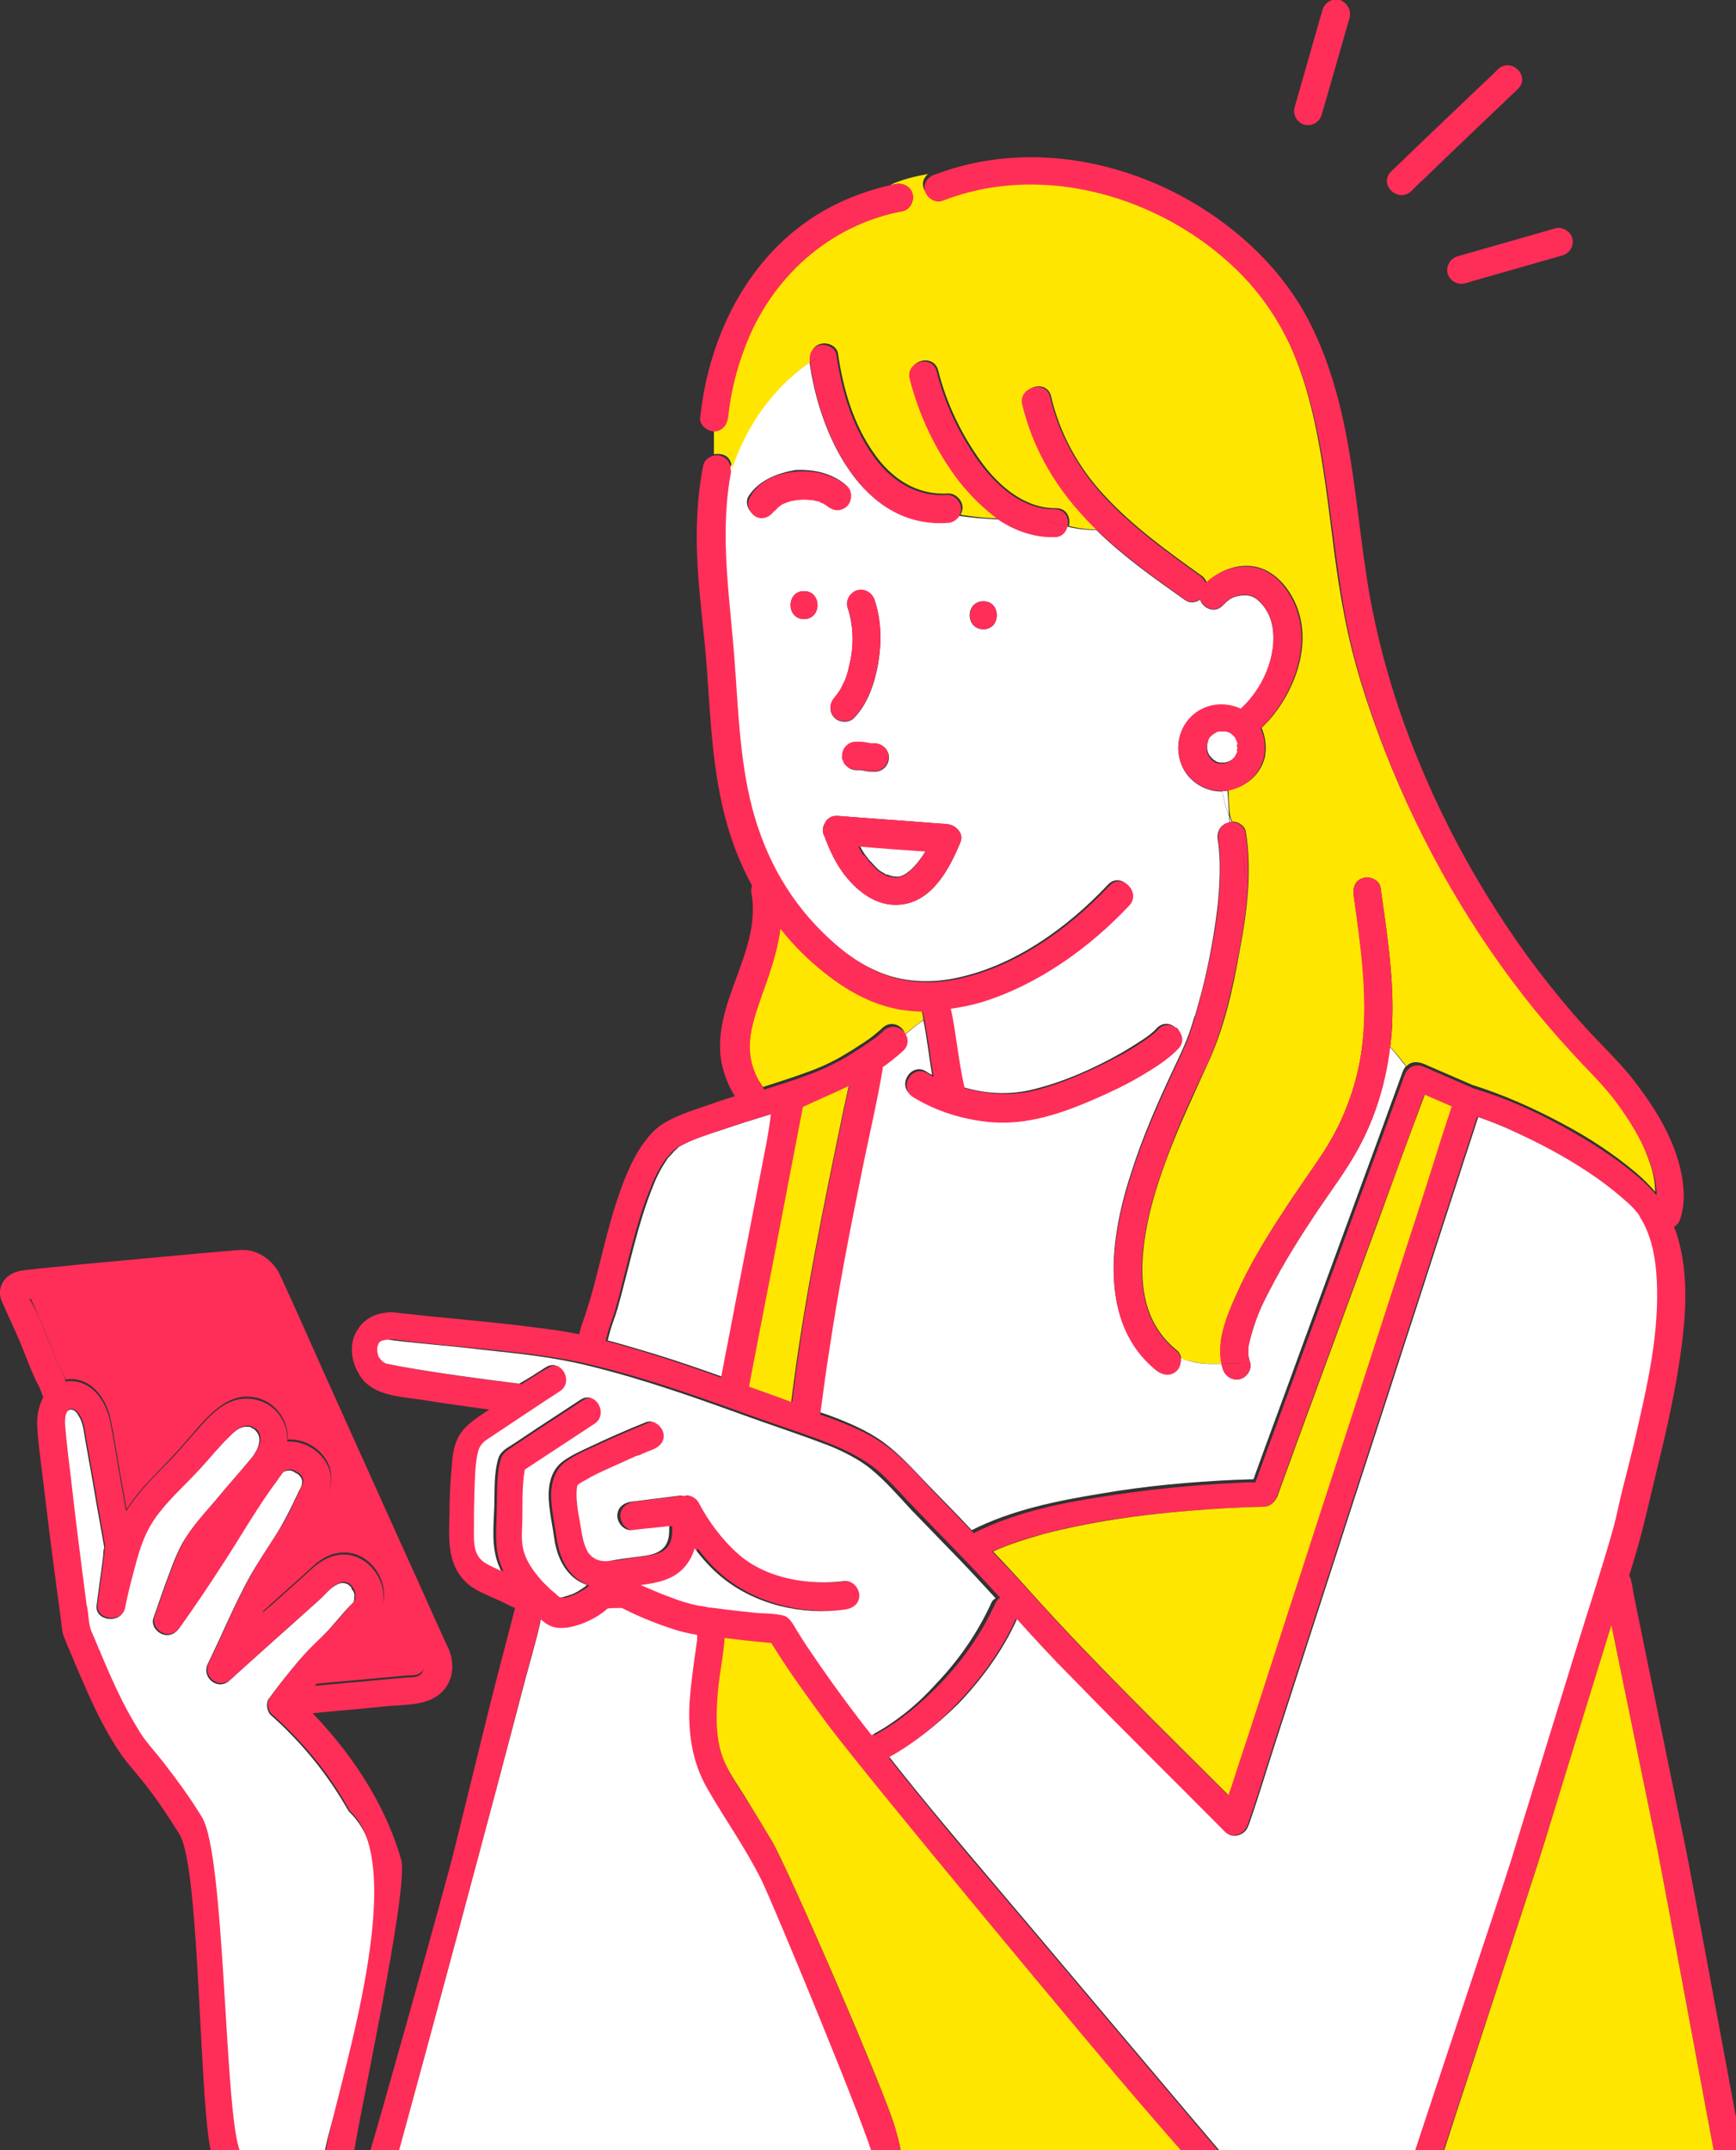
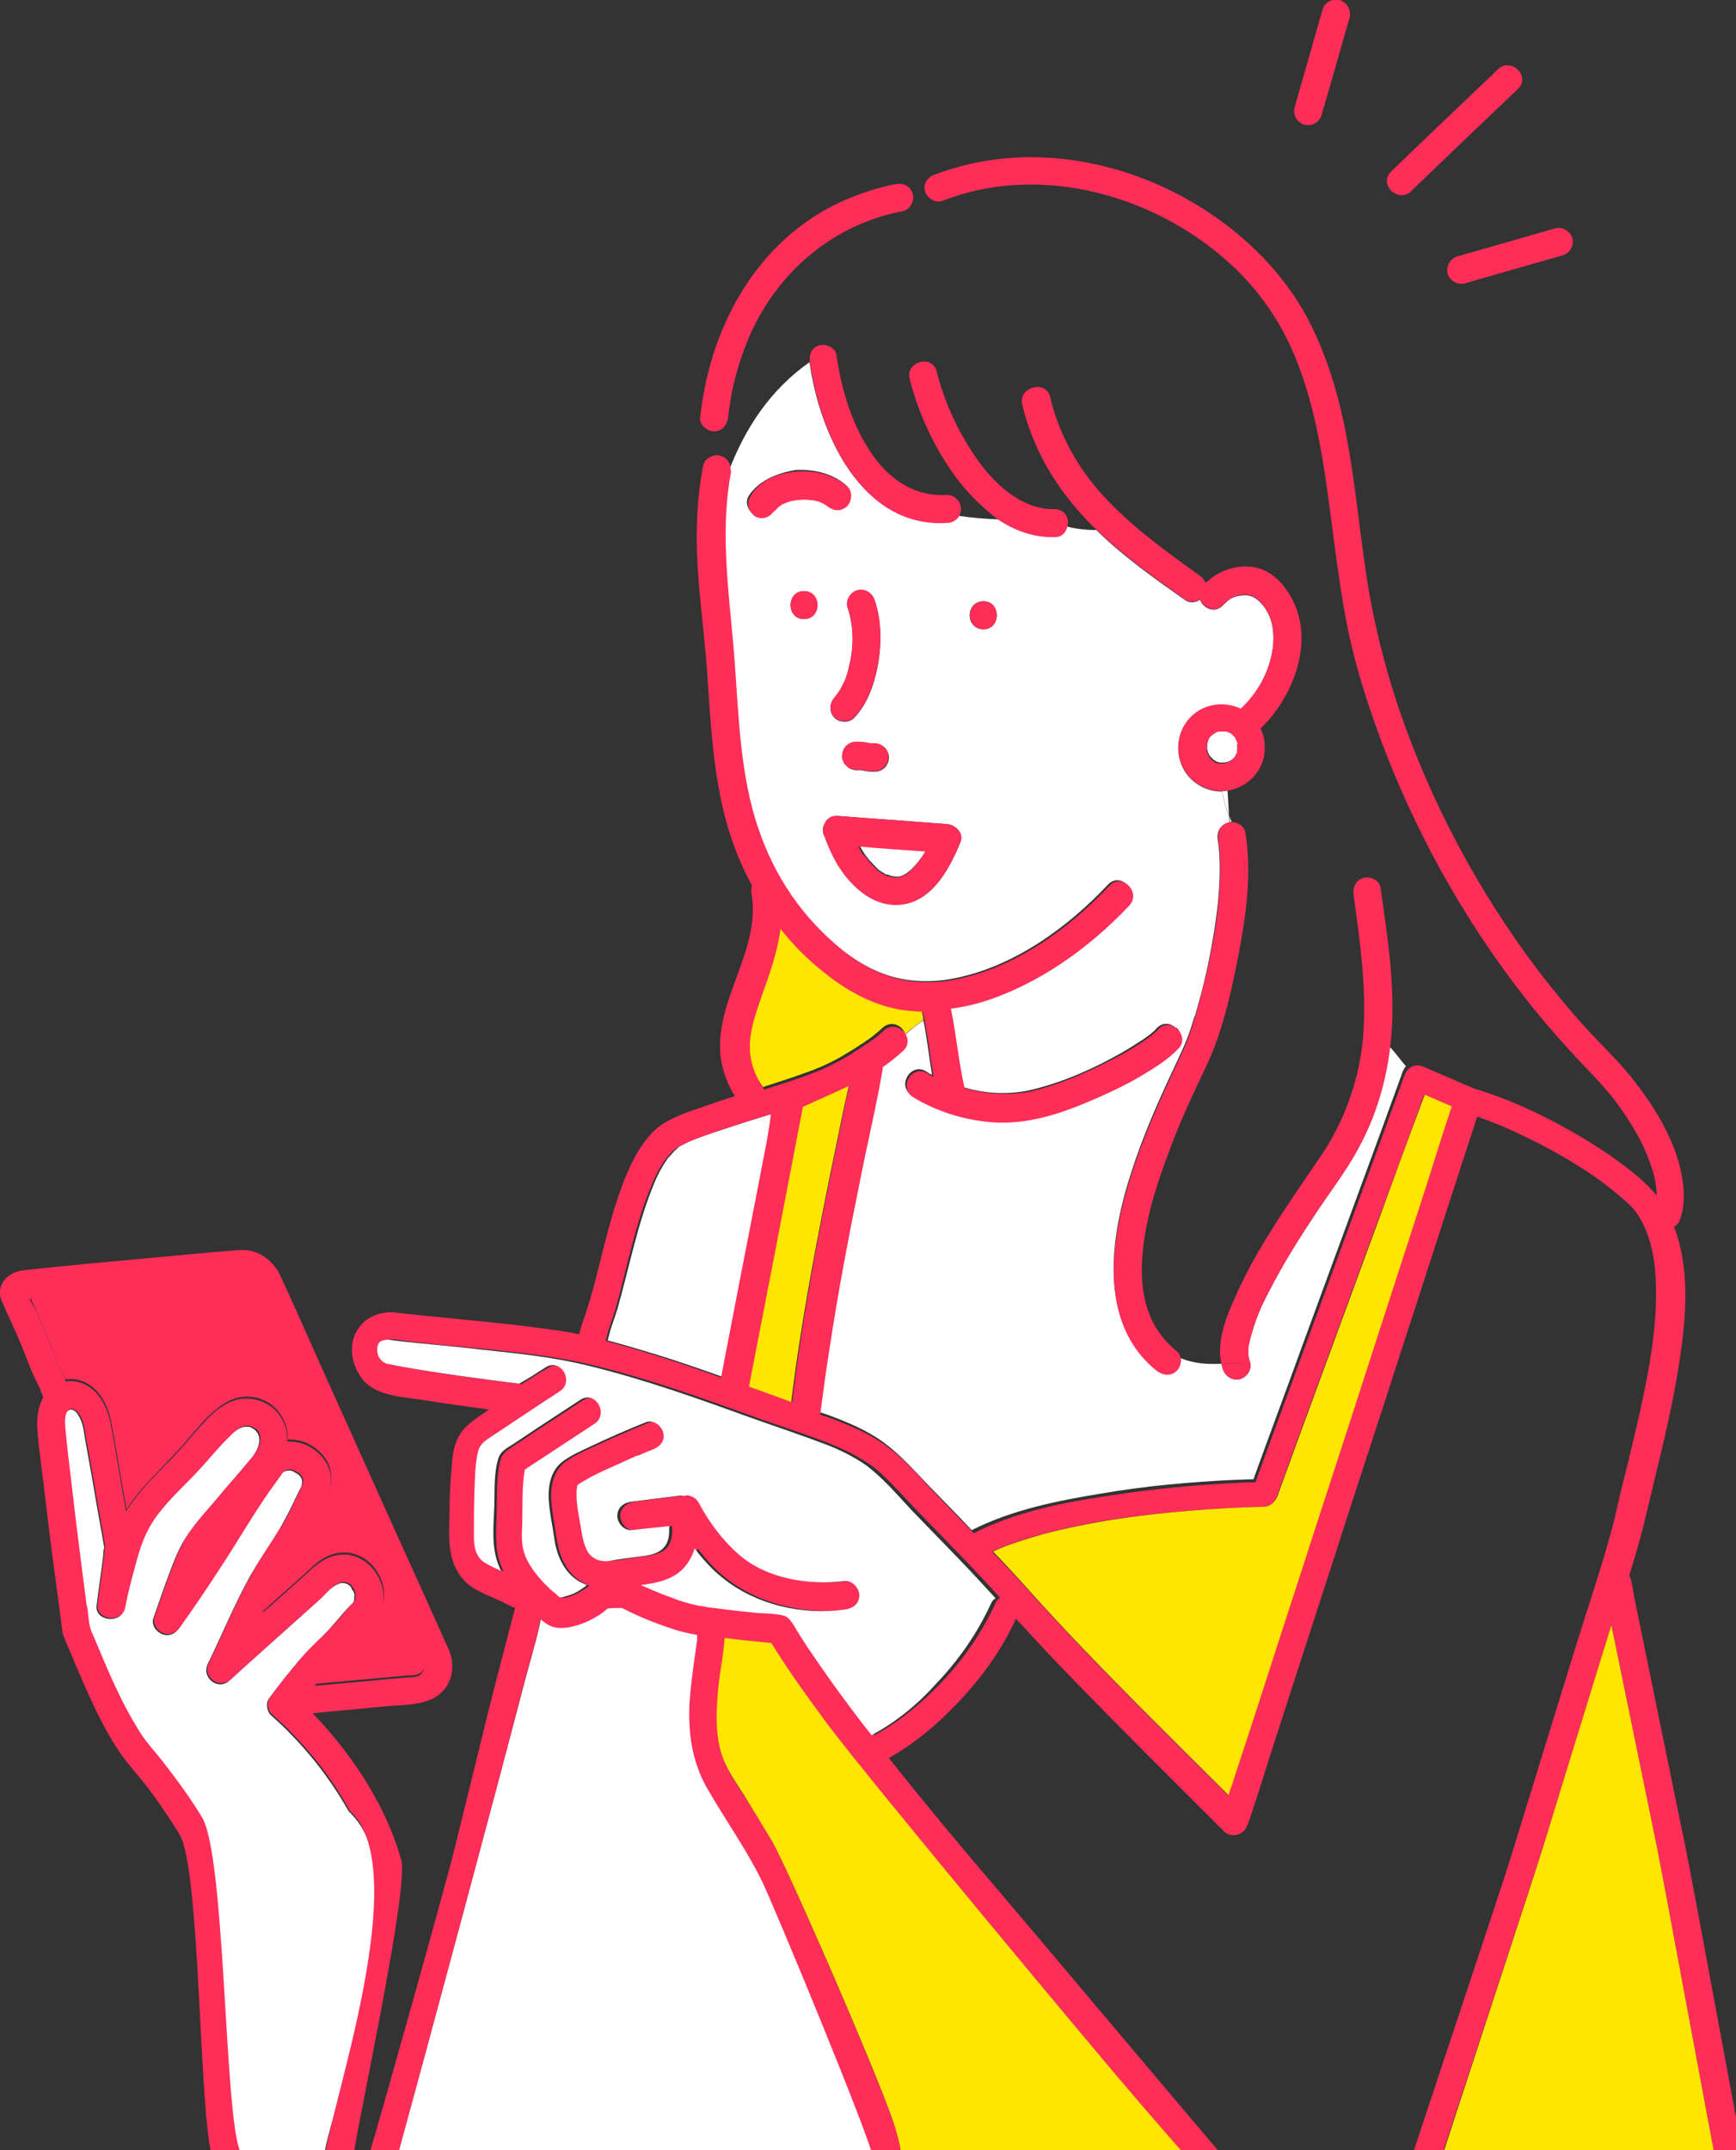
<svg xmlns="http://www.w3.org/2000/svg" version="1.1" id="レイヤー_1" x="0px" y="0px" width="341.4px" height="422.7px" viewBox="0 0 341.4 422.7" style="enable-background:new 0 0 341.4 422.7;" xml:space="preserve">
  <rect x="0" y="0" width="341.4" height="422.7" fill="#333333" stroke="none" />
  <style type="text/css">
	.st0{fill:#FFFFFF;}
	.st1{fill:#FFE600;}
	.st2{fill:#FF2E58;}
</style>
  <g>
    <g>
      <path class="st0" d="M152,100.2L152,100.2c0.1-0.1,0.1-0.1,0.2-0.2C152.2,100,152.2,100,152,100.2z" />
      <path class="st0" d="M152,100.2C152,100.2,152,100.3,152,100.2C152,100.3,152,100.2,152,100.2S152.1,100.2,152,100.2z" />
      <path class="st1" d="M178,203.3c1.2-1,2.4-2,3.6-2.8c-0.1-0.7-0.2-1.4-0.4-2.1c-1.8,0-3.6-0.2-5.4-0.6c-5.2-1.1-9.9-3.8-14-7.1    c-3.2-2.5-6.1-5.4-8.6-8.6c-0.6,4.5-2.1,8.8-3.7,13.2c-1,2.9-2.1,6.1-2.3,8.9c-0.2,3.3,0.6,6.2,2.5,9c0.2,0.2,0.2,0.3,0.3,0.5    c2.7-0.9,5.4-1.7,8.1-2.7c2.9-1,5.6-2.2,8.2-3.8c1-0.6,2-1.2,3-1.9c0.4-0.2,0.8-0.5,1.2-0.8c0.2-0.1,0.5-0.3,0.7-0.5    c0.1,0,0.2-0.1,0.2-0.1s0-0.1,0.1-0.1c0.7-0.6,1.4-1.1,2-1.7C175.3,200.4,177.6,201.7,178,203.3z" />
      <path class="st0" d="M143.4,92.4c0,0.1,0,0.2,0,0.3c-2.1,10.9-0.7,21.7,0.4,32.6c1,10.6,1,21.2,3.4,31.6c2.3,10,7,18.9,14.2,26.1    c3.3,3.3,7.1,6.3,11.5,8.1c4.5,1.9,9.6,2.2,14.4,1.3c11.8-2.2,22.5-9.9,30.6-18.5c2.4-2.6,6.3,1.3,3.9,3.9    c-7.8,8.4-17.9,15.7-29,19c-2,0.6-4,1-6.1,1.3c1.1,5.2,1.5,10.5,2.7,15.6c4.6,1.4,9.4,1.6,14,0.4c6-1.5,11.8-4.1,17.1-7.1    c1.4-0.8,2.8-1.7,4.2-2.6c0.7-0.5,0.9-0.6,1.4-1c0.5-0.4,1-0.8,1.4-1.3c1.3-1.3,2.8-0.9,3.8,0c1.3-0.7,2.6-1.4,3.7-2.4    c0.8-2.8,1.6-5.6,2.2-8.4c1-4.5,1.8-9.1,2.3-13.7c0.4-4,0.6-8.7,0-12.4c-0.3-1.5,0.4-3,1.9-3.4c0.1-0.1,0.3-0.1,0.4-0.1    c0-0.4-0.1-0.8-0.1-1.2c-0.6-1.6-1.1-3.3-1.3-4.9c-3.2,0.1-6.4-1.8-7.8-4.7c-1.6-3.3-1-7.3,1.6-9.9s6.5-3.1,9.8-1.6    c3.6-3.3,6-8,6.4-12.8c0.2-3.1-0.4-6.2-2.9-8.5c-1.1-1-2.1-1.2-3.6-1c-1.6,0.2-2.3,0.8-3.4,1.9c-1.6,1.7-3.9,0.6-4.5-1.1    c-0.9,0.6-2,0.7-2.9,0.1c-6.1-4.3-12.2-8.6-17.5-13.8c-1.9,0-3.9-0.2-5.8-0.7c-0.2,1.1-1.1,2-2.5,2c-4.1,0.1-7.7-1.2-11-3.4    c-2.6-0.1-5.1-0.3-7.8-0.7c-0.4,0.7-1.3,1.2-2.3,1.3c-16.8,1.1-25.1-17.6-27-31.5c0,0.1,0,0.1,0,0    C151.5,76.6,146.6,84.1,143.4,92.4z M172.6,131c-0.7,3.6-2,7.4-4.6,10.1c-1,1.1-2.9,1-3.9,0c-1.1-1.1-1-2.8,0-3.9    c0.1-0.1,0.2-0.3,0.3-0.4l0.1-0.1c0.1-0.1,0.2-0.3,0.2-0.3c0.1-0.1,0.2-0.3,0.3-0.4c0.4-0.6,0.7-1.2,1-1.9c0.1,0,0.1-0.1,0.1-0.1    c0-0.2,0.1-0.4,0.2-0.6c0.2-0.4,0.3-0.8,0.4-1.2c0.2-0.9,0.4-1.7,0.6-2.6c0.6-3.2,0.5-6.8-0.6-10.1c-0.5-1.4,0.5-3,1.9-3.4    c1.5-0.4,2.9,0.5,3.4,1.9C173.4,122.1,173.4,126.7,172.6,131z M174.8,149c0,0.7-0.3,1.4-0.8,1.9s-1.2,0.8-1.9,0.8    c-0.8,0-1.5,0-2.3-0.2c-0.2,0-0.4-0.1-0.6-0.1c-0.3,0-0.5,0-0.8,0c-0.7,0-1.4-0.3-1.9-0.8c-0.3-0.3-0.5-0.6-0.6-0.9    c-0.1-0.4-0.2-0.7-0.2-1.1c0-0.7,0.3-1.4,0.8-1.9s1.2-0.8,1.9-0.8c0.8,0,1.5,0,2.3,0.2c0.2,0,0.4,0.1,0.6,0.1c0.3,0,0.5,0,0.8,0    c0.7,0,1.4,0.3,1.9,0.8c0.3,0.3,0.5,0.6,0.6,0.9C174.8,148.2,174.8,148.6,174.8,149z M193.4,118.2c3.5,0,3.5,5.5,0,5.5    C189.8,123.7,189.8,118.2,193.4,118.2z M162.3,161.7c0-0.1,0.1-0.1,0.1-0.2c0-0.1,0.1-0.1,0.1-0.2c0.5-0.5,1.1-0.9,1.8-0.9h0.1    h0.1c0.1,0,0.2,0,0.3,0h0.1c6.2,0.5,12.4,0.9,18.6,1.4c0.9,0.1,1.8,0.1,2.7,0.2c1.6,0.1,3.4,1.7,2.7,3.5    c-2,4.9-5.2,11.1-10.9,12.2c-4.9,0.9-9-2-11.9-5.7c-1.7-2.3-3-5-4-7.7c-0.1-0.1-0.1-0.1-0.1-0.2c0-0.1-0.1-0.1-0.1-0.2    c0,0,0-0.1,0-0.2c0,0.1,0,0.1,0,0C161.7,163.1,161.9,162.3,162.3,161.7z M158.1,116.2c3.5,0,3.5,5.5,0,5.5    S154.6,116.2,158.1,116.2z M156.4,92.4c3.5-0.2,7.2,0.6,9.9,2.9c1.1,0.9,1,3,0,3.9c-1.1,1.1-2.6,1-3.8,0.1l0,0    c-0.1-0.1-0.3-0.2-0.4-0.3c-0.2-0.2-0.5-0.3-0.7-0.4c-0.1-0.1-0.3-0.2-0.4-0.2c-0.2,0-0.5-0.1-0.8-0.2s-0.7-0.1-1-0.2l0,0    c-0.1,0-0.2,0-0.3,0c-0.7,0-1.4,0-2.1,0c-0.2,0-0.3,0-0.5,0l0,0c-0.1,0.1-0.9,0.2-1,0.2c-0.3,0.1-0.6,0.2-0.9,0.3    c-0.2,0.1-0.3,0.1-0.5,0.2c-0.2,0.2-0.5,0.3-0.7,0.4c-0.1,0.1-0.3,0.2-0.4,0.3c0,0.1-0.1,0.2-0.2,0.2c-0.1,0.1-0.2,0.2-0.3,0.3    l-0.1,0.1c0,0-0.1,0.1-0.2,0.2c-0.8,1.2-2.4,1.8-3.7,1c-1.2-0.8-1.9-2.5-1-3.8C149.4,94.3,153,93,156.4,92.4z" />
-       <path class="st1" d="M140.4,84.5c0,1.6,0,3.2,0,4.8c0.5-0.1,1-0.1,1.5,0c1.5,0.3,2.1,1.7,2,3c2.9-8.5,7.9-15.9,15.6-21.3    c-0.2-1.5,0.3-3,1.9-3.4c1.3-0.4,3.2,0.4,3.4,1.9c1,6.9,3,13.8,7,19.5c3.5,5.1,8.5,8.4,14.7,8c1.5,0,2.8,1.4,2.8,2.8    c0,0.5-0.2,1-0.4,1.4c2.6,0.4,5.2,0.7,7.8,0.7c-3-2-5.7-4.7-7.9-7.6c-4.5-5.8-7.8-12.8-9.6-20c-0.9-3.5,4.4-4.9,5.3-1.5    c1.6,6.4,4.5,12.5,8.4,17.9c3.6,5,8.8,9.3,14.8,9.2c2.1,0,2.9,1.9,2.5,3.5c1.9,0.5,3.9,0.7,5.8,0.7c-1.1-1.1-2.1-2.1-3.1-3.2    c-5.5-6.2-9.6-13.4-11.5-21.5c-0.8-3.5,4.5-4.9,5.3-1.5c1.7,7.3,5.3,13.9,10.4,19.4c5.6,6.1,12.4,11,19.1,15.8    c0.5,0.3,0.9,0.8,1.1,1.4c2.7-2.5,6.4-3.9,10-3c3.5,0.9,6.1,4,7.5,7.2c3.2,7.3,0.3,16-4.4,21.9c-0.7,0.9-1.5,1.7-2.3,2.5    c0.7,1.6,1,3.5,0.7,5.3c0,0.2,0,0.4-0.1,0.6c-0.9,3.4-3.7,5.7-7.1,6.3c0,1.7,0.1,3.4,0.3,5c0.1,0.4,0.3,0.8,0.4,1.2    c1.2,0,2.5,0.8,2.7,2c1.3,7.9,0.2,16.1-1.3,23.9c-1.3,7.3-3,14.9-6.2,21.7c-2.7,6-5.5,11.9-7.8,18c-2.5,6.6-4.6,13.6-5,20.5    c-0.4,7.1,1.2,13.4,6.8,17.9c0.5,0.4,0.7,1,0.8,1.6c2.7,0.9,5.3,1.1,8,1c-1.1-4.4,1-9.4,2.7-13.3c2.5-5.7,5.7-11,9.1-16.2    c2.6-4.1,5.5-8,8.1-12c4.3-6.6,7-14.1,7.8-22c1-9.5-0.4-19.1-1.8-28.6c-0.2-1.5,0.3-3,1.9-3.4c1.3-0.4,3.2,0.4,3.4,1.9    c1.2,8.6,2.6,17.3,2.3,26c0,1.8-0.2,3.5-0.4,5.3c1.1,1.1,2.1,2.5,3.2,3.8c0.8-0.9,2-1,3.3-0.5c3.2,1.4,6.5,2.8,9.7,4.2    c6.1,1.9,12.1,4.6,17.7,7.6c5.1,2.7,10,5.9,14.5,9.7c1.4,1.2,2.6,2.4,3.7,3.7c0-2.1-0.5-4.3-1.3-6.4c-1.3-3.8-3.4-7.3-5.7-10.6    c-2.2-3.2-4.8-5.9-7.5-8.7c-3.4-3.5-6.6-7.1-9.6-10.9c-12.2-15.1-22-32.1-29.1-50.2c-3.3-8.5-6.2-17.4-7.9-26.4    c-1.7-8.5-2.5-17.1-3.7-25.6c-1.2-8.4-2.7-16.9-5.8-24.8c-3-7.8-7.7-14.7-14-20.2c-13.1-11.5-31.8-17.7-49-13.8    c-2.4,0.5-4.7,1.2-6.9,2.1c-1.4,0.6-3-0.6-3.4-1.9c-0.3-1.1,0.1-2,0.9-2.7c-2.7,0.5-5.2,1.1-7.5,2.2c0.3-0.1,0.7-0.1,1-0.2    c1.5-0.3,3,0.4,3.4,1.9c0.4,1.4-0.4,3.1-1.9,3.4c-14.4,2.6-25.9,13.1-31.1,26.8c-1.7,4.4-2.8,9-3.3,13.7c-0.2,1.5-1.2,2.8-2.8,2.8    C140.3,84.8,140.3,84.8,140.4,84.5z" />
      <path class="st0" d="M232.2,267c0.1,0.8-0.2,1.7-0.8,2.3c-1.2,1.1-2.7,0.9-3.9,0c-11.8-9.4-9.1-26.4-5-38.9    c2.2-6.9,5.1-13.5,8.2-20.1c1.3-2.8,2.5-5.2,3.4-7.9c0.3-0.9,0.6-1.9,0.9-2.9c-1.2,0.9-2.4,1.7-3.7,2.4c1,1,1.4,2.6,0.1,3.9    c-2.1,2.1-4.6,3.7-7.1,5.2c-3,1.8-6.2,3.3-9.4,4.7c-6.6,2.9-13.2,5.1-20.4,4.5c-5.4-0.4-10.6-2.1-15.2-4.9c-3-1.8-0.2-6.5,2.8-4.7    c0.4,0.3,0.8,0.5,1.2,0.7c-0.6-3.6-1-7.2-1.7-10.7c-1.3,0.8-2.4,1.8-3.6,2.8c0.3,0.8,0.1,1.7-0.7,2.5c-1.3,1.2-2.7,2.3-4.1,3.3    c0,0.1,0,0.2,0,0.3c-1.2,7.1-2.9,14.2-4.3,21.2c-2.3,11.3-4.4,22.7-6.2,34.1c-0.7,4.2-1.3,8.5-1.8,12.7c0.6,0.2,1.2,0.4,1.8,0.6    c3.8,1.4,7.7,3,11,5.4c3.3,2.4,6,5.5,8.9,8.5c2.8,2.9,5.7,5.8,8.5,8.8c7.9-4,16.9-5.8,25.5-7.2c8.7-1.5,17.6-2.3,26.5-2.7    c1.2,0,2.3-0.1,3.4-0.1c3.1-8.6,6.3-17.1,9.4-25.7c5.4-14.7,10.8-29.4,16.2-44.1c1.2-3.4,2.5-6.8,3.7-10.2    c0.2-0.5,0.4-0.9,0.7-1.2c-1.1-1.2-2-2.6-3.2-3.8c-0.8,7-2.8,13.8-6.2,20c-2.3,4.2-5.3,8.2-8,12.2c-3.4,5.1-6.7,10.3-9.5,15.8    c-1.5,2.8-2.5,5.1-3.4,8.2c-0.2,0.6-0.4,1.3-0.5,1.9c-0.1,0.1-0.1,0.2-0.1,0.3s0,0.1,0,0.1c-0.1,0.2-0.1,0.5-0.1,0.8    c-0.1,0.5,0,1,0,1.5c0.1,0.1,0.1,0.2,0.1,0.3c0,0.3,0.1,0.5,0.2,0.8c0.5,1.4-0.5,3-1.9,3.4c-1.5,0.4-2.9-0.5-3.4-1.9    c-0.1-0.4-0.2-0.7-0.3-1.1C237.5,268.2,234.9,268.1,232.2,267z" />
      <path class="st0" d="M240.9,155.5c-0.2,0-0.3,0-0.5,0c0.2,1.6,0.7,3.3,1.3,4.9c-0.1-1.6-0.2-3.3-0.3-5    C241.3,155.5,241.1,155.5,240.9,155.5z" />
      <path class="st0" d="M242.2,161.6c-0.1-0.4-0.3-0.8-0.4-1.2c0,0.4,0.1,0.8,0.1,1.2C242,161.6,242.1,161.6,242.2,161.6z" />
      <path class="st0" d="M78,424.2C78,424.2,78,424.2,78,424.2l94,0.3c-1-5.1-19.9-50.4-22.1-55c-3-6.3-7.2-12.1-10.7-18.1    c-3-5.2-3.8-10.8-3.5-16.8c0.2-3,0.6-5.9,1-8.9c0.2-1.2,0.3-2.3,0.5-3.5c0-0.1,0-0.1,0-0.2c0,0,0,0,0-0.1c0-0.2,0-0.5,0-0.7    c-1.8-0.3-3.5-0.7-5.2-1.3c-3.3-1.1-6.5-2.5-9.6-4c-0.9,0.1-1.9,0.1-2.8,0.1c-2.2,2-5.3,3.3-7.6,3.7c-1,0.2-2.1,0.2-3.2-0.1    c-0.9-0.3-1.7-0.9-2.4-1.5c-0.1,0.5-0.2,1-0.3,1.5c-1,4.3-2.3,8.5-3.4,12.8C98.2,349.7,82.8,407.1,78,424.2z" />
      <path class="st0" d="M44.6,426.3l19.4-1c-0.2-0.3-0.3-0.8-0.3-1.2c0.9-9.5,19.8-54,4.9-68C65.1,350,61.3,345,56.3,340    c-1-1-2-1.9-3-2.8c-0.8-0.7-1.1-2.4-0.4-3.3c1.9-2.6,4-5.2,6.1-7.7c1.5-1.6,3-3.1,4.6-4.7c1.9-1.9,3.5-4.1,5.4-6    c0.1-0.1,0.2-0.2,0.3-0.3c0.1-0.1,0.2-0.2,0.2-0.3c0.1-0.1,0.1-0.1,0.1-0.1c0-0.1,0-0.1,0-0.1c0-0.2,0.1-0.4,0.1-0.5    c-0.1,0.5,0-0.5,0-0.7l0,0c0,0,0,0,0-0.1c-0.1-0.2-0.1-0.4-0.2-0.6c-0.1,0-0.4-0.5-0.4-0.6s0-0.1,0-0.1c-0.1-0.1-0.2-0.3-0.4-0.4    l0,0c0,0,0-0.1-0.1-0.1c-0.1-0.1-0.3-0.2-0.4-0.3c0.4,0.2-0.6-0.1-0.5-0.1c-0.2,0-0.4,0-0.6,0c-0.1,0-0.1,0-0.1,0    s-0.1,0.1-0.2,0.1c-0.4,0.1-0.5,0.2-0.9,0.4c-1.2,0.7-2.1,1.9-3.1,2.8c-1.9,1.7-3.9,3.5-5.8,5.2c-3.9,3.5-7.9,7-11.8,10.6    c-2.3,2.2-5.7-0.5-4.3-3.3c2.8-5.7,5.2-11.6,8.3-17.2c1.9-3.3,4.1-6.4,6-9.6c0.9-1.6,1.8-3.3,2.6-5c0.3-0.7,0.7-1.4,1-2.1    c0.2-0.3,0.4-0.8,0.5-1l0.1-0.5c0.1-0.7-0.1-1.2-0.9-1.9c0.2,0.2-1-0.5-0.7-0.4c-0.8-0.3-0.6-0.2-1.3-0.2c-0.1,0-0.3,0.1-0.4,0.1    c0,0-0.3,0.1-0.4,0.2c0,0-0.2,0.2-0.3,0.3c0,0.1-0.1,0.2-0.2,0.3c-0.7,1.1-1.5,2.1-2.3,3.2c-3.6,5-6.6,10.3-9.9,15.4    c-2.6,3.9-5.2,7.7-7.8,11.5c-0.7,1.1-2.1,1.7-3.4,1.1c-1.2-0.5-2.1-1.9-1.6-3.2c0.7-2,1.4-4,2.1-6c1.1-2.9,2.1-6,3.6-8.7    c1.8-3.1,4.4-5.9,6.7-8.6c2.2-2.7,4.6-5.3,6.8-8c0.1-0.1,0.2-0.3,0.4-0.5c0.5-0.8,0.9-1.4,1.1-2.3c0.3-1.2,0-2.2-1-3    c0.2,0.1-0.5-0.2-0.4-0.2c-0.1-0.1-0.3-0.2-0.5-0.2h-0.1l0,0c-0.7-0.1-1.1,0-1.8,0.3c-0.8,0.4-1.5,1.1-2.1,1.7    c-1.9,1.8-3.5,3.8-5.2,5.7c-2.9,3.2-6.2,6.1-8.8,9.5c-2.6,3.4-3.5,6.5-4.7,10.7c-0.7,2.6-1.3,5.3-1.9,7.9c-0.6,3-5.8,2.4-5.4-0.7    c0.4-3.3,0.9-6.5,1.3-9.8c0-0.3,0-1.1,0.2-1.5c0-0.1,0-0.1,0-0.1c-0.4-2.1-0.7-4.1-1.1-6.2c-0.6-3.2-1.1-6.5-1.7-9.7    c-0.3-1.7-0.6-3.3-0.9-5c-0.3-1.6-0.4-3.5-1.3-4.9c-0.4-0.8-1.2-1.7-2.1-1.1c-1.1,0.7-0.8,3-0.7,4.1c0.3,3.3,0.7,6.5,1.1,9.8    c0.7,6.3,1.5,12.6,2.3,18.9c0.2,1.3,0.3,2.5,0.5,3.8c0.1,0.5,0.1,1,0.2,1.5c0.1,0.2,0.1,0.3,0.1,0.5c0,0.1,0.1,0.5,0.1,0.6    c0.2,1.2,0.3,2.4,0.5,3.5c0.1,0.5,0.3,0.9,0.5,1.4c0.3,0.7,0.6,1.4,0.9,2.1c0.1,0.3,0.3,0.7,0.4,1c0.1,0.1,0.2,0.4,0.2,0.4    c0.1,0.3,0.3,0.7,0.4,1c2.1,4.7,4.2,9.4,6.8,13.8c1.7,2.8,3,4.2,5.2,6.9c2.7,3.5,5.3,7.1,7.6,10.8c4.6,7.4,4.4,57.2,7.4,65.4    C47.4,424.2,46.3,425.8,44.6,426.3z" />
      <path class="st0" d="M169,166.1c0.3,0.6,0.6,1.1,0.9,1.6c0.2,0.3,0.4,0.5,0.6,0.8c0.1,0.1,0.1,0.1,0.2,0.2c0,0.1,0,0.1,0.1,0.2    c0.4,0.4,0.8,0.9,1.2,1.3c0.2,0.2,0.4,0.4,0.6,0.6c0.1,0.1,0.1,0.1,0.2,0.2l0,0c0.4,0.3,0.8,0.5,1.3,0.8c0,0.1,0.1,0.1,0.1,0.1    c0.1,0,0.1,0,0.1,0c0.2,0,0.5,0.1,0.7,0.2s0.3,0.1,0.4,0.1c-0.1,0,0.3,0.1,0.5,0.1s0.5,0,0.7,0c-0.8,0.1,0,0.1,0.2,0    c0.2,0,0.5-0.1,0.7-0.2l0,0c0.1,0,0.1-0.1,0.2-0.1c0.2-0.1,0.5-0.3,0.7-0.4c0.1-0.1,0.4-0.4,0.5-0.4c1.3-1.2,2.3-2.5,3.2-4    C177.7,166.9,173.3,166.6,169,166.1z" />
      <path class="st0" d="M133.3,225.7c-0.3,0.2-0.5,0.4-0.7,0.6c-0.3,0.3-0.5,0.6-0.8,0.9c-0.1,0-0.1,0.1-0.1,0.1    c-0.2,0.2-0.4,0.4-0.5,0.6c-1.1,1.6-2,3.3-2.7,5.1c-3.1,7.5-4.8,16.3-7.1,24.4c-0.5,1.7-1.2,3.3-1.6,5c-0.1,0.4-0.2,0.7-0.3,1.1    c3,0.8,6,1.7,9,2.6c4.6,1.4,9.2,3,13.7,4.6c0.4-1.9,0.7-3.8,1.1-5.7c2.6-13.6,5.3-27.2,7.9-40.8c0.3-1.7,0.6-3.5,0.9-5.3    c-0.1,0-0.3,0.1-0.4,0.1c-3.3,1-6.5,2-9.7,3.1c-2.8,0.9-5.8,1.8-8.4,3.3C133.5,225.5,133.1,225.8,133.3,225.7z" />
      <path class="st2" d="M71.5,271.4c2.8,3.1,7.8,3.2,11.6,3.8c4.4,0.7,8.7,1.3,13.1,1.9c-0.4,0.3-0.8,0.5-1.2,0.8    c-2.2,1.5-4.3,2.9-5.3,5.6c-0.8,2-0.8,4.4-1,6.5c-0.2,2.4-0.3,4.9-0.3,7.3c-0.1,4.8-0.6,9.9,3.1,13.6c1.8,1.8,4.3,2.6,6.6,3.7    c1,0.4,2.1,1.1,3.2,1.5c-1.8,6.9-3.6,13.7-5.3,20.5c-2.2,8.9-4.4,17.9-6.6,26.8c-1.6,6.6-14.7,53.3-16.7,59.8    c-0.2,0.5-0.2,0.9-0.1,1.3H78c0.3-1.1,0.6-2.2,0.9-3.3c4.4-16.1,19.6-72.4,23.7-88.6c1.1-4.3,2.4-8.5,3.4-12.8    c0.1-0.5,0.2-1,0.3-1.5c0.8,0.7,1.5,1.2,2.4,1.5c1,0.3,2.1,0.3,3.2,0.1c2.3-0.4,5.4-1.7,7.6-3.7c0.9-0.1,1.9-0.1,2.8-0.1    c3.1,1.6,6.3,2.9,9.6,4c1.7,0.6,3.5,1,5.2,1.3c0,0.2,0,0.5,0,0.7v0.1c0,0,0,0.1,0,0.2c-0.2,1.2-0.3,2.3-0.5,3.5    c-0.4,2.9-0.8,5.9-1,8.9c-0.3,5.9,0.5,11.6,3.5,16.8c3.5,6.1,7.6,11.8,10.7,18.1c2.3,4.7,21.1,50,22.1,55h5.6    c-0.3-1.9-0.7-3.8-1.2-5.7c-1.5-5.9-21.3-51.7-24.4-56.9c-1.5-2.7-3.2-5.3-4.8-7.9c-1.6-2.5-3.3-4.9-4.5-7.6    c-1.9-4.3-1.7-9.4-1.3-14c0.3-3.4,1-6.9,1.3-10.4c3,0.4,6.1,0.7,9.2,1c3.4,5.6,7.3,11,11.3,16.3c8.8,11.6,51.9,63.3,61.4,74.4    c3.2,3.7,6.4,7.3,9.6,11h7.3c-3.7-4.2-41.3-48.9-45-53.2c-7.4-8.6-14.6-17.3-21.6-26.1c5-2.8,9.5-6.6,13.4-10.7    c4.7-4.9,8.8-10.5,11.6-16.7c3.6,3.9,7.1,7.7,10.8,11.5c9.9,10.2,20,20.2,30.1,30.3c1.5,1.5,4,0.7,4.6-1.2c0,0,0.1-0.1,0.1-0.2    c2-5.7,3.7-11.5,5.6-17.3c3.8-11.8,7.7-23.7,11.5-35.5c4.4-13.7,8.9-27.3,13.3-41c3.7-11.3,7.3-22.6,11-33.9    c1.2-3.8,2.5-7.6,3.7-11.4c2.6,0.9,5.1,1.9,7.4,3c4.8,2.2,9.5,4.7,13.9,7.6c2.3,1.5,4.6,3.2,6.7,5c0.9,0.8,1.8,1.5,2.6,2.4    c0.1,0.1,0.6,0.7,0.6,0.7c0.2,0.4,0.5,0.7,0.7,1.1c1.9,3.1,2.8,6.9,3.1,10.5c0.8,9.5-1.1,19.1-3.1,28.3c-1.1,4.7-2.2,9.4-3.4,14.1    c-0.7,2.7-1.2,5.4-1.9,8c-2.2,8.2-5,16.3-7.5,24.4c-4.2,13.6-8.4,27.3-12.6,40.9c-1.9,6.2-18.6,55.9-20.5,62.1h5.8    c2.4-7.5,19.3-58.4,21.6-65.9c4.2-13.7,8.5-27.5,12.7-41.3c0.1-0.3,0.2-0.6,0.3-0.9c0.1,0.3,0.1,0.7,0.2,1    c2.9,14,5.7,27.9,8.6,41.9c1.5,7.3,10.8,58.1,12.3,65.4h5.6c-1.5-7.4-10.8-58.3-12.2-65c-2.6-12.5-5.1-25-7.7-37.5    c-0.8-4.1-1.7-8.2-2.5-12.3c-0.1-0.9-0.3-1.8-0.5-2.6c-0.1-0.2-0.2-0.5-0.3-0.7c1.2-3.8,2.3-7.6,3.2-11.4    c2.2-9.4,4.7-18.7,6.3-28.3c1.5-9.1,2.7-19.2-0.4-28.1c-0.1-0.2-0.2-0.5-0.3-0.7c0.5-0.3,1-0.8,1.2-1.5c0.6-1.7,0.8-3.6,0.7-5.4    c-0.4-8.5-5.4-16.4-10.5-22.8c-2.7-3.3-5.8-6.2-8.7-9.4c-3.3-3.6-6.4-7.4-9.4-11.3c-11.8-15.6-21.2-33.2-27.5-51.8    c-2.9-8.7-5.1-17.6-6.4-26.7c-1.3-8.6-2.1-17.4-3.7-26s-4.1-17.2-8.4-24.9c-4.4-7.7-10.7-14.1-18-19.1    c-15.7-10.8-36.5-14.9-54.6-8c-0.4,0.1-0.8,0.3-1.1,0.6c0.8-0.2,1.8-0.3,2.7-0.5c-0.9,0.2-1.8,0.3-2.7,0.5    c-0.8,0.6-1.2,1.6-0.9,2.7c0.4,1.3,2,2.4,3.4,1.9c2.3-0.9,4.6-1.6,6.9-2.1c17.2-3.8,36,2.3,49,13.8c6.3,5.5,11,12.4,14,20.2    c3.1,8,4.6,16.4,5.8,24.8c1.2,8.5,2.1,17.1,3.7,25.6c1.7,9,4.6,17.8,7.9,26.4c7.1,18.1,16.9,35.1,29.1,50.2    c3.1,3.8,6.3,7.4,9.6,10.9c2.7,2.8,5.3,5.5,7.5,8.7c2.3,3.3,4.4,6.8,5.7,10.6c0.8,2.2,1.3,4.3,1.3,6.4c-1.1-1.3-2.3-2.5-3.7-3.7    c-4.4-3.7-9.4-6.9-14.5-9.7c-5.6-3.1-11.6-5.8-17.7-7.6c-3.2-1.4-6.5-2.8-9.7-4.2c-1.7-0.8-3.3-0.2-4,1.6    c-1.2,3.4-2.5,6.8-3.7,10.2c-5.4,14.7-10.8,29.4-16.2,44.1c-3.1,8.6-6.3,17.1-9.4,25.7c-1.2,0-2.3,0-3.4,0.1    c-8.8,0.4-17.7,1.3-26.5,2.7c-8.6,1.3-17.7,3.2-25.5,7.2c-2.8-2.9-5.7-5.9-8.5-8.8c-2.8-3-5.5-6.1-8.9-8.5c-3.3-2.4-7.2-4-11-5.4    c-0.6-0.2-1.2-0.4-1.8-0.6c0.6-4.3,1.1-8.5,1.8-12.7c1.7-11.4,3.9-22.8,6.2-34.1c1.4-7.1,3.1-14.1,4.3-21.2c0-0.1,0-0.2,0-0.3    c1.4-1,2.8-2.1,4.1-3.3c0.8-0.8,0.9-1.7,0.7-2.5c-2.5,2.1-5,4.1-8.3,4.1c3.4,0,5.9-2,8.3-4.1c-0.5-1.8-2.8-3-4.6-1.4    c-0.6,0.6-1.3,1.2-2,1.7c0,0.1-0.1,0.1-0.1,0.1c-0.1,0-0.1,0-0.2,0.1c-0.2,0.1-0.5,0.3-0.7,0.5c-0.4,0.2-0.8,0.5-1.2,0.8    c-1,0.6-2,1.3-3,1.9c-2.6,1.5-5.3,2.8-8.2,3.8c-2.6,1-5.4,1.8-8.1,2.7c-0.1-0.2-0.2-0.3-0.3-0.5c-1.9-2.9-2.7-5.7-2.5-9    c0.2-2.9,1.3-6,2.3-8.9c1.6-4.4,3.1-8.7,3.7-13.2c2.5,3.2,5.4,6.1,8.6,8.6c4.1,3.3,8.8,6,14,7.1c1.7,0.4,3.6,0.5,5.4,0.6    c0.1,0.7,0.3,1.4,0.4,2.1c0.5-0.3,0.9-0.6,1.4-0.8c-0.5,0.2-1,0.5-1.4,0.8c0.7,3.6,1.1,7.2,1.7,10.7c-0.4-0.2-0.8-0.5-1.2-0.7    c-3.1-1.9-5.8,2.9-2.8,4.7c4.6,2.8,9.8,4.4,15.2,4.9c7.3,0.6,13.9-1.7,20.4-4.5c3.2-1.4,6.4-2.9,9.4-4.7c2.5-1.5,5.1-3.1,7.1-5.2    c2.5-2.5-1.4-6.4-3.9-3.9c-0.4,0.5-0.9,0.9-1.4,1.3s-0.7,0.5-1.4,1c-1.3,0.9-2.8,1.8-4.2,2.6c-5.4,2.9-11.2,5.6-17.1,7.1    c-4.5,1.2-9.4,0.9-14-0.4c-1.2-5.2-1.6-10.4-2.7-15.6c2.1-0.3,4.1-0.7,6.1-1.3c11-3.4,21.1-10.6,29-19c2.4-2.6-1.5-6.5-3.9-3.9    c-8.1,8.6-18.8,16.3-30.6,18.5c-4.8,0.9-9.8,0.6-14.4-1.3c-4.4-1.8-8.2-4.8-11.5-8.1c-7.3-7.2-11.9-16.2-14.2-26.1    c-2.4-10.4-2.4-21.1-3.4-31.6c-1-11-2.4-22-0.3-32.9c0,0,0,0-0.1,0c-1.9,5.7-3,11.8-3.4,18.1c0.4-6.3,1.5-12.4,3.4-18.1    c0.1-1.3-0.6-2.6-2-3c-0.5-0.2-1-0.1-1.5,0c0,2.9,0,5.8,0,9c0-3.2,0-6.1,0-9c-0.9,0.3-1.7,0.9-1.9,1.9c-1.3,6.6-1.5,13.3-1.1,20    c0.4,6.6,1.3,13.1,1.8,19.7c0.8,11.2,1.2,22.5,4.7,33.2c1.1,3.3,2.5,6.6,4.2,9.7c-0.2,0.5-0.2,1-0.1,1.6c1.2,6.9-2,13.5-4.2,19.9    c-1.1,3.2-2,6.6-2,10c0,3.6,1.1,6.9,2.9,9.9c-2,0.6-4,1.3-6,2c-2.7,0.9-5.7,1.9-8.1,3.4c-1.6,1-2.8,2.4-3.9,3.9    c-2.4,3.4-3.9,7.4-5.2,11.3c-2.6,7.8-3.9,16-6.7,23.8c-0.3,0.8-0.5,1.6-0.7,2.4c-0.5-0.1-1-0.2-1.5-0.3c-3.9-0.7-7.7-1.1-11.6-1.6    c-7.1-0.8-14.3-1.4-21.5-2.2c-0.3,0-1.2-0.1-0.9-0.1c-0.7-0.1-1.5-0.2-2.2-0.1c-2.2,0.2-4.3,1.1-5.6,3    C68.3,264,69,268.4,71.5,271.4z M75.4,263.7L75.4,263.7L75.4,263.7z M151.6,219c-0.2,1.8-0.5,3.6-0.8,5.3    c-2.6,13.6-5.3,27.2-7.9,40.8c-0.4,1.9-0.7,3.8-1.1,5.7c-4.5-1.6-9.1-3.2-13.7-4.6c-2.9-0.9-6-1.8-9-2.6c0.1-0.4,0.2-0.7,0.3-1.1    c0.4-1.7,1.1-3.3,1.6-5c2.3-8.1,3.9-16.9,7.1-24.4c0.7-1.8,1.6-3.5,2.7-5.1c0.2-0.2,0.3-0.4,0.5-0.6l0.1-0.1    c0.3-0.3,0.5-0.6,0.8-0.9c0.2-0.2,0.5-0.4,0.7-0.6c0.1,0,0.5-0.3,0.6-0.4c2.6-1.4,5.6-2.3,8.4-3.3C145.1,221,148.4,220,151.6,219    C151.8,219,151.9,218.9,151.6,219z M155.8,275.6c-2.8-1-5.6-2-8.4-3c2.2-11.6,4.5-23.1,6.7-34.7c1.3-6.7,2.6-13.5,3.9-20.3    c3-1.4,6-2.7,9-4.1c-0.3,1.3-0.6,2.7-0.9,4.1C162.1,236.8,158.1,256.1,155.8,275.6z M195.1,305c3.1-1.4,6.4-2.5,9.9-3.4    c9.5-2.6,19-3.8,28.7-4.6c4.9-0.4,9.8-0.7,14.7-0.8c1.3,0,2.3-0.8,2.7-2c1.2-3.4,2.5-6.8,3.7-10.2c5.4-14.7,10.8-29.4,16.2-44.1    c3.1-8.2,6.1-16.5,9.1-24.7c1.8,0.8,3.5,1.5,5.3,2.3c-1.7,5.1-3.2,10.2-4.9,15.3c-3.8,11.8-7.7,23.7-11.5,35.5    c-4.4,13.7-8.9,27.3-13.3,41c-3.7,11.3-7.3,22.6-11,33.9c-1.1,3.2-2.1,6.5-3.2,9.7c-13.1-13.1-26.5-26.1-38.9-39.9    C200.2,310.3,197.7,307.7,195.1,305z M110.3,314.4L110.3,314.4C110.4,314.4,110.3,314.4,110.3,314.4L110.3,314.4z M75.1,264.8    c0-0.1,0.1-0.3,0.1-0.4c0,0,0.1-0.4,0.2-0.5l0,0l0,0c0.1-0.1,0.1-0.1,0.2-0.2c0.1-0.1,0.2-0.2,0.3-0.2h-0.1l0,0h0.1    c0.2-0.1,1.1-0.2,0.7-0.2c0.8,0,1.1,0,1.7,0.1c5.7,0.8,11.5,1.2,17.2,1.8c7.4,0.8,13.9,1.4,21.2,3.2c11.2,2.7,21.9,6.6,32.7,10.5    c4.8,1.7,9.6,3.2,14.3,5.1c2.8,1.1,6.4,3,8.6,4.8c2.8,2.4,5.2,5.2,7.8,7.9c3.2,3.3,6.4,6.6,9.6,9.9c2.4,2.5,4.7,5,7,7.5    c-0.4,0.2-0.7,0.6-0.9,1c-2.7,5.9-6.4,11.2-10.9,15.9c-3.8,3.9-8.1,7.5-12.9,10.1l0,0c-2.7-3.5-5.3-6.9-7.9-10.5    c-1.5-2.2-3-4.3-4.5-6.5c-0.7-1.1-1.4-2.1-2-3.1c-0.7-1.2-1.4-3-2.9-3.4c-1.6-0.4-3.5-0.3-5.1-0.5c-2.9-0.3-5.8-0.6-8.6-1    c-0.3,0-0.7-0.1-1-0.1c-0.1-0.1-0.3-0.1-0.4-0.1c-0.6-0.1-1.3-0.2-1.9-0.3c-1.8-0.4-3.5-1-5.2-1.6c-1.8-0.6-3.5-1.3-5.2-2.1    c-0.2-0.1-0.5-0.2-0.7-0.3c3.1-0.4,6.3-1,8.5-3.4c1-1.1,1.7-2.4,2.1-3.8c1.6,2.1,3.4,4.1,5.4,5.7c6.6,5.3,15.9,7.4,24.2,6.3    c1.5-0.2,2.8-1.2,2.8-2.8c0-1.4-1.3-3-2.8-2.8c-7.1,1-15.4-0.4-20.9-5.2c-3.2-2.8-5.9-6.5-7.9-10.2c-0.4-0.8-1.5-1.5-2.4-1.4    c-0.2,0.1-0.3,0.1-0.5,0.1c-0.2-0.1-0.5-0.1-0.7-0.1c-3.2,0.4-6.4,0.8-9.6,1.2c-1.5,0.2-2.8,1.2-2.8,2.8c0,1.4,1.3,3,2.8,2.8    c2.5-0.3,4.9-0.5,7.4-0.8c0,0.3,0,0.6,0,0.9c0,1.8-0.5,3.5-2.4,4.3c-1.4,0.6-2.9,0.7-4.3,0.9c-1.6,0.2-3.1,0.5-4.7,0.7    c-1.3,0.1-2.1,0.1-3.1-0.3c0.4,0.2-0.9-0.6-0.5-0.3c-0.4-0.3-0.8-0.8-0.8-0.8c-1.2-1.8-1.4-4.2-1.8-6.5c-0.3-1.5-0.5-2.9-0.6-4.3    c0-0.3-0.1-2,0.2-2.7l0,0l0,0l0,0l0,0l0,0c0.1-0.1,0.2-0.1,0.2-0.1c0.1-0.1,0.2-0.1,0.3-0.2c0.6-0.4,1.2-0.8,1.9-1.1    c1.7-0.9,3.5-1.7,5.3-2.5c0.9-0.4,1.9-0.9,2.9-1.3c0.4-0.1,0.9-0.3,1.3-0.5c0.1,0,0.5-0.2,0.7-0.3c0.8-0.3,1.5-0.6,2.2-0.9    c1.4-0.6,2.3-1.8,1.9-3.4c-0.4-1.3-2-2.5-3.4-1.9c-3.7,1.5-7.5,3.2-11.2,4.9c-1.7,0.8-3.5,1.6-5,2.7c-2.4,1.7-3,4.6-2.9,7.4    c0.1,1.7,0.4,3.5,0.7,5.3c0.2,1.5,0.4,3,0.8,4.5c0.7,2.7,2.3,5.4,4.9,6.7c0.4,0.2,0.7,0.4,1.1,0.5l-0.1,0.1    c-0.7,0.6-2.3,1.5-3.1,1.8c-0.5,0.2-1.1,0.4-1.6,0.5c-0.1,0-0.3,0-0.5,0c-0.1,0-0.2-0.1-0.3-0.2c-0.5-0.4-1-0.8-1.5-1.3    c-0.8-0.8-1.6-1.6-2.3-2.4c-1.2-1.4-2.3-3-2.9-4.8c-0.6-1.8-0.4-3.7-0.4-5.6c0-3.6-0.1-7.3,0.5-10.8c4.6-3,9.1-6,13.7-9    c2.9-1.9,0.2-6.7-2.8-4.7c-2.9,1.9-5.8,3.8-8.7,5.7c-1.5,1-3,2-4.5,3c-1.1,0.8-2.5,1.4-2.9,2.8c-0.9,3-0.7,6.3-0.8,9.4    c0,3.7-0.6,7.7,0.7,11.2c0.2,0.5,0.4,1,0.6,1.5c-1.1-0.5-2.1-1-3-1.5c-1.9-1.1-2.3-3.2-2.3-5.2c-0.1-2.9,0-5.8,0.1-8.7    c0.1-2.6,0.1-5.5,0.7-8c0.2-1.2,0.9-1.9,1.9-2.5c4.8-3.1,9.5-6.3,14.2-9.4c2.9-1.9,0.2-6.6-2.8-4.7c-1.8,1-3.5,2.1-5.2,3.2    c-0.3,0-0.6-0.1-0.9-0.1c-7.1-0.9-14.6-1.9-22-3.2c-0.9-0.2-1.7-0.3-2.6-0.5c-0.2,0-0.5-0.1-0.8-0.2c0,0-0.4-0.2-0.5-0.3    s-0.5-0.6-0.5-0.5c-0.1-0.2-0.3-0.4-0.4-0.6c0-0.1,0-0.1,0-0.1c0-0.1-0.1-0.2-0.1-0.3s-0.1-0.3-0.1-0.5l0,0    C74.7,265.5,74.8,265,75.1,264.8z M113.7,292.2C113.8,292.2,113.8,292.2,113.7,292.2C113.8,292.2,113.8,292.2,113.7,292.2    C113.8,292.2,113.8,292.2,113.7,292.2z" />
      <path class="st1" d="M155.6,275.6c2.4-19.5,6.4-38.8,10.4-58c0.3-1.3,0.6-2.7,0.9-4.1c-3,1.4-6,2.7-9,4.1    c-1.3,6.7-2.6,13.5-3.9,20.3c-2.2,11.6-4.5,23.1-6.7,34.7C150.1,273.6,152.9,274.6,155.6,275.6z" />
      <path class="st1" d="M282.4,427.8l55.6,0c-1.5-7.3-10.8-58.1-12.3-65.4c-2.9-14-5.7-27.9-8.6-41.9c-0.1-0.3-0.1-0.7-0.2-1    c-0.1,0.3-0.2,0.6-0.3,0.9c-4.2,13.7-8.5,27.5-12.7,41.3C301.6,369.3,284.7,420.2,282.4,427.8z" />
      <path class="st1" d="M177.4,424.5l56.6,0.2c-3.2-3.6-6.4-7.3-9.6-11c-9.5-11-52.6-62.8-61.4-74.4c-3.9-5.3-7.8-10.6-11.3-16.3    c-3-0.3-6.1-0.6-9.2-1c-0.2,3.4-1,6.9-1.3,10.4c-0.4,4.6-0.6,9.7,1.3,14c1.2,2.7,3,5.1,4.5,7.6c1.6,2.6,3.2,5.2,4.8,7.9    c3.1,5.2,23,51,24.4,56.9C176.8,420.8,177.2,422.7,177.4,424.5z" />
      <path class="st1" d="M195.3,305c2.5,2.6,5,5.3,7.4,8c12.4,13.8,25.8,26.8,38.9,39.9c1.1-3.2,2.1-6.5,3.2-9.7    c3.7-11.3,7.3-22.6,11-33.9c4.4-13.7,8.9-27.3,13.3-41c3.8-11.8,7.7-23.7,11.5-35.5c1.6-5.1,3.2-10.2,4.9-15.3    c-1.8-0.8-3.5-1.5-5.3-2.3c-3.1,8.2-6.1,16.5-9.1,24.7c-5.4,14.7-10.8,29.4-16.2,44.1c-1.2,3.4-2.5,6.8-3.7,10.2    c-0.5,1.1-1.4,2-2.7,2c-4.9,0.1-9.8,0.4-14.7,0.8c-9.7,0.8-19.2,2.1-28.7,4.6C201.6,302.6,198.3,303.6,195.3,305z" />
      <path class="st2" d="M12.9,271.2c0.5-0.1,0.9-0.1,1.4-0.1c4.3,0.3,6.7,4.3,7.5,8.1c0.7,3.6,1.3,7.2,1.9,10.8    c0.4,2.2,0.8,4.5,1.2,6.7c0.1-0.1,0.1-0.2,0.2-0.3c2.5-3.9,5.9-6.9,9-10.3c2.4-2.5,4.5-5.3,7-7.8c2.3-2.2,5-4.1,8.4-3.7    c4.3,0.5,7.2,4.2,7.1,8.4c3-0.2,5.9,1.4,7.5,3.9c0.9,1.4,1.2,3.1,1,4.8c-0.3,1.8-1.3,3.5-2.1,5.1c-1.9,3.9-4.2,7.4-6.5,11.1    c-1.8,2.9-3.3,5.8-4.8,8.8c0.5-0.4,1.1-0.9,1.6-1.4c2.2-2,4.4-3.9,6.6-5.9c2.2-2.1,4.3-4.1,7.5-4.2c4.7-0.2,8.4,4.3,8.1,8.8    c-0.2,2.7-1.9,4.4-3.6,6.3c-2,2.1-3.9,4.2-6,6.3c-1.4,1.4-2.7,2.9-3.9,4.4c1.5-0.1,3-0.3,4.5-0.4c4.4-0.4,8.8-0.8,13.2-1.2    c0.8-0.1,1.6,0,2.3-0.2c0.9-0.3,1.5-1.1,1.5-1.8c0-0.2-0.2-0.9-0.1-0.8c-2.4-5.5-4.9-10.9-7.4-16.4c-4.5-10-9-19.9-13.5-29.9    c-3.6-7.9-7.2-15.9-10.8-23.8c-0.6-1.3-1.1-3.2-2.1-4.4s-2.4-1-3.8-0.9c-1.4,0.2-2.8,0.3-4.2,0.4c-3.5,0.3-6.9,0.6-10.4,0.9    c-7,0.6-14.1,1.3-21.1,2c-1.2,0.2-2.3,0.3-3.5,0.4C6.4,255,6.1,255,5.9,255c1.3,2.6,2.4,5.4,3.5,8.1c1.1,2.6,1.8,4.9,3.2,7.4    C12.7,270.7,12.8,270.9,12.9,271.2L12.9,271.2C12.9,271.3,13,271.4,12.9,271.2z" />
      <path class="st2" d="M0.4,255.9c1.3,3,2.5,5.4,3.7,8.3s2.2,5.9,3.7,8.6c0.1,0.4,0.3,0.7,0.4,1.1c0.1,0.2,0.2,0.5,0.3,0.8    c-0.8,1.5-1.2,3.3-1.2,5c0.1,3.5,0.7,7.2,1.1,10.7c0.8,6.7,1.6,13.3,2.5,19.9c0.3,2.5,0.7,5,1,7.5c0.2,1.2,0.2,2.4,0.5,3.5    c0.2,0.6,0.5,1.2,0.7,1.8c0.9,2,1.7,4.1,2.6,6.1c2.1,4.9,4.3,9.8,7.2,14.3c1.6,2.6,3.7,4.8,5.6,7.2c2.5,3.2,4.7,6.5,6.8,9.9    c4.2,6.8,3.8,56,6.5,63.5c0.5,1.4,1.9,2.3,3.4,1.9l0,0h-1h1c1.4-0.4,2.4-2,1.9-3.4c-3-8.2-2.8-58-7.4-65.4    c-2.3-3.8-4.9-7.3-7.6-10.8c-2.2-2.8-3.6-4.1-5.2-6.9c-2.7-4.4-4.8-9.1-6.8-13.8c-0.1-0.3-0.3-0.7-0.4-1c0,0-0.1-0.3-0.2-0.4    c-0.1-0.3-0.3-0.7-0.4-1c-0.3-0.7-0.6-1.4-0.9-2.1c-0.2-0.4-0.4-0.9-0.5-1.4c-0.3-1.2-0.3-2.4-0.5-3.5c0-0.1-0.1-0.5-0.1-0.6    c-0.1-0.2-0.1-0.3-0.1-0.5c-0.1-0.5-0.1-1-0.2-1.5c-0.2-1.3-0.3-2.5-0.5-3.8c-0.8-6.3-1.6-12.6-2.3-18.9c-0.4-3.2-0.8-6.5-1.1-9.8    c-0.1-1-0.4-3.4,0.7-4.1c0.8-0.5,1.7,0.4,2.1,1.1c0.9,1.4,1,3.3,1.3,4.9c0.3,1.7,0.6,3.3,0.9,5c0.6,3.2,1.1,6.5,1.7,9.7    c0.4,2.1,0.7,4.1,1.1,6.2c0,0.1,0,0.1,0,0.1c-0.2,0.3-0.1,1.1-0.2,1.5c-0.4,3.3-0.9,6.5-1.3,9.8c-0.4,3.1,4.8,3.7,5.4,0.7    c0.5-2.7,1.2-5.3,1.9-7.9c1.1-4.2,2.1-7.3,4.7-10.7c2.6-3.4,6-6.3,8.8-9.5c1.7-1.9,3.4-3.9,5.2-5.7c0.6-0.6,1.3-1.3,2.1-1.7    c0.7-0.3,1.1-0.4,1.8-0.3l0,0c0,0,0,0,0.1,0c0.1,0.1,0.3,0.1,0.5,0.2c-0.1,0,0.6,0.4,0.4,0.2c1,0.7,1.3,1.7,1,3    c-0.2,0.9-0.7,1.5-1.1,2.3c-0.1,0.1-0.3,0.3-0.4,0.5c-2.2,2.7-4.6,5.3-6.8,8c-2.3,2.7-5,5.5-6.7,8.6c-1.5,2.7-2.5,5.8-3.6,8.7    c-0.7,2-1.4,4-2.1,6c-0.4,1.3,0.4,2.7,1.6,3.2c1.3,0.6,2.6,0,3.4-1.1c2.7-3.8,5.3-7.6,7.8-11.5c3.4-5.1,6.4-10.4,9.9-15.4    c0.7-1.1,1.5-2.1,2.3-3.2c0-0.1,0.1-0.2,0.2-0.3c0.1-0.1,0.3-0.3,0.3-0.3c0.1,0,0.4-0.2,0.4-0.2c0.1,0,0.3-0.1,0.4-0.1    c0.7,0,0.6-0.1,1.3,0.2c-0.3-0.1,0.9,0.6,0.7,0.4c0.8,0.7,1,1.1,0.9,1.9l-0.1,0.5c-0.1,0.2-0.4,0.7-0.5,1c-0.3,0.7-0.7,1.4-1,2.1    c-0.8,1.7-1.6,3.4-2.6,5c-2,3.2-4.2,6.3-6,9.6c-3.1,5.5-5.5,11.5-8.3,17.2c-1.4,2.8,1.9,5.4,4.3,3.3c3.9-3.5,7.9-7.1,11.8-10.6    c1.9-1.7,3.9-3.5,5.8-5.2c1-0.9,1.9-2.1,3.1-2.8c0.4-0.2,0.6-0.3,0.9-0.4c0.1-0.1,0.1-0.1,0.2-0.1s0.1,0,0.1,0c0.2,0,0.4,0,0.6,0    c-0.1,0,0.9,0.3,0.5,0.1c0.1,0.1,0.3,0.2,0.4,0.3c0,0.1,0.1,0.1,0.1,0.1l0,0c0.1,0.1,0.3,0.2,0.4,0.4v0.1c0.1,0,0.4,0.6,0.4,0.6    c0.1,0.2,0.1,0.4,0.2,0.6v0.1l0,0c0,0.3-0.1,1.2,0,0.7c0,0.2,0,0.4-0.1,0.5c0,0.1,0,0.1,0,0.1c-0.1,0-0.1,0-0.1,0.1    c0,0.1-0.2,0.2-0.2,0.3c-0.1,0.1-0.2,0.2-0.3,0.3c-1.8,2-3.5,4.1-5.4,6c-1.6,1.5-3.2,3-4.6,4.7c-2.1,2.5-4.2,5-6.1,7.7    c-0.7,0.9-0.5,2.6,0.4,3.3c1,0.9,2,1.8,3,2.8c5,5,8.9,10,12.3,16.2c12.8,11.5-4,58.5-4.9,68c0,0.4,0.1,0.8,0.3,1.2h4.9    c0.2-0.4,0.4-0.8,0.4-1.2c0.6-5.8,11-52.8,9.4-58.4c-2.5-8.7-7.1-16.6-12.8-23.6c-1.4-1.7-3-3.5-4.6-5.2c4.9-0.5,9.8-0.9,14.7-1.4    c3.3-0.3,7.6-0.1,10.3-2.4s3-5.9,1.7-8.9c-0.3-0.6-0.5-1.1-0.8-1.7c-3.4-7.6-6.8-15.1-10.2-22.6c-4.7-10.4-9.4-20.9-14.1-31.3    c-2.7-6-5.3-12-8.1-18c-1.2-2.4-3.5-4.3-6.2-4.7c-1.6-0.2-3.3,0.1-4.9,0.2c-1.5,0.1-3.1,0.3-4.7,0.4c-7.6,0.7-15.1,1.4-22.7,2.1    c-3,0.3-6,0.6-9,0.9c-1.2,0.2-2.6,0.2-3.8,0.5C0.7,250.6-0.8,253.4,0.4,255.9z M69.5,311.9C69.4,311.8,69.3,311.6,69.5,311.9    L69.5,311.9z M5.8,255.4c0.2-0.1,0.5-0.1,0.7-0.1c1.2-0.2,2.3-0.3,3.5-0.4c7-0.7,14.1-1.4,21.1-2c3.5-0.3,6.9-0.6,10.4-0.9    c1.4-0.2,2.8-0.3,4.2-0.4s2.8-0.3,3.8,0.9s1.5,3,2.1,4.4c3.6,7.9,7.2,15.9,10.8,23.8c4.5,10,9,19.9,13.5,29.9    c2.5,5.5,5,10.9,7.4,16.4c-0.1-0.2,0.1,0.6,0.1,0.8c-0.1,0.7-0.6,1.6-1.5,1.8c-0.7,0.2-1.6,0.1-2.3,0.2c-4.4,0.4-8.8,0.8-13.2,1.2    c-1.5,0.1-3,0.3-4.5,0.4c1.2-1.5,2.5-3,3.9-4.4c2.1-2,4.1-4.1,6-6.3c1.7-1.9,3.4-3.6,3.6-6.3c0.3-4.5-3.5-9-8.1-8.8    c-3.2,0.2-5.3,2.1-7.5,4.2c-2.2,2-4.4,3.9-6.6,5.9c-0.5,0.4-1.1,0.9-1.6,1.4c1.5-3,3-6,4.8-8.8c2.3-3.7,4.6-7.2,6.5-11.1    c0.8-1.6,1.8-3.3,2.1-5.1c0.3-1.7-0.1-3.4-1-4.8c-1.6-2.5-4.6-4.1-7.5-3.9c0.2-4.2-2.7-7.9-7.1-8.4c-3.4-0.4-6.1,1.4-8.4,3.7    c-2.4,2.5-4.6,5.2-7,7.8c-3.2,3.3-6.5,6.4-9,10.3c-0.1,0.1-0.1,0.2-0.2,0.3c-0.4-2.2-0.8-4.5-1.2-6.7c-0.6-3.6-1.2-7.2-1.9-10.8    c-0.8-3.9-3.2-7.8-7.5-8.1c-0.5,0-0.9,0-1.3,0.1c0-0.1-0.1-0.2-0.1-0.3s0-0.1,0-0.1c0-0.2-0.1-0.4-0.2-0.6    c-1.3-2.5-2.1-4.8-3.2-7.4C8.3,260.5,7.3,257.7,5.8,255.4z" />
      <path class="st2" d="M188.9,165.5c0.7-1.8-1.1-3.4-2.7-3.5c-0.9-0.1-1.8-0.1-2.7-0.2c-6.2-0.5-12.4-0.9-18.6-1.4h-0.1    c-0.1,0-0.2,0-0.3,0h-0.1h-0.1c-0.7,0-1.3,0.4-1.8,0.9c0,0.1-0.1,0.1-0.1,0.2c0,0.1-0.1,0.1-0.1,0.2c-0.4,0.6-0.6,1.3-0.4,2v0.1    v0.1c0,0.1,0.1,0.1,0.1,0.2c0.1,0.1,0.1,0.1,0.1,0.2c1,2.8,2.2,5.4,4,7.7c2.9,3.7,7,6.7,11.9,5.7    C183.7,176.6,186.9,170.4,188.9,165.5z M169.7,168c-0.3-0.5-0.6-1.1-0.9-1.6c4.4,0.4,8.8,0.7,13.2,1c-0.9,1.5-1.9,2.8-3.2,4    c-0.1,0.1-0.4,0.4-0.5,0.4c-0.2,0.1-0.5,0.3-0.7,0.4c-0.1,0-0.1,0.1-0.2,0.1l0,0c-0.2,0-0.5,0.1-0.7,0.2c-0.3,0-1,0-0.2,0    c-0.2,0-0.5,0-0.7,0c-0.2-0.1-0.6-0.1-0.5-0.1c-0.2,0-0.3-0.1-0.4-0.1c-0.2,0-0.5-0.1-0.7-0.2c-0.1,0-0.1,0-0.1,0s0-0.1-0.1-0.1    c-0.4-0.2-0.9-0.5-1.3-0.8l0,0c-0.1-0.1-0.1-0.1-0.2-0.2c-0.2-0.2-0.4-0.4-0.6-0.6c-0.4-0.4-0.8-0.8-1.2-1.3    c0-0.1-0.1-0.2-0.1-0.2c-0.1-0.1-0.1-0.1-0.2-0.2C170.2,168.4,170,168.1,169.7,168z" />
      <path class="st2" d="M201,79.4c1.9,8.1,6,15.4,11.5,21.5c1,1.1,2,2.2,3.1,3.2c1.9-0.1,3.9-0.4,5.8-1.2c-1.9,0.8-3.9,1.1-5.8,1.2    c5.4,5.2,11.5,9.5,17.5,13.8c0.9,0.6,2,0.5,2.9-0.1c0.7,1.7,2.9,2.8,4.5,1.1c1.1-1.1,1.9-1.7,3.4-1.9c1.6-0.2,2.5,0,3.6,1    c2.5,2.3,3.1,5.4,2.9,8.5c-0.4,4.8-2.8,9.5-6.4,12.8c-3.3-1.5-7.2-1-9.8,1.6c-2.6,2.6-3.2,6.6-1.6,9.9c1.4,2.9,4.6,4.8,7.8,4.7    c-0.1-0.6-0.2-1.3-0.2-1.9c0,0.6,0.1,1.3,0.2,1.9c0.2,0,0.3,0,0.5,0c3.6-0.4,6.6-2.8,7.6-6.4c0.1-0.2,0.1-0.4,0.1-0.6    c0.3-1.8,0.1-3.7-0.7-5.3c0.8-0.8,1.6-1.6,2.3-2.5c4.7-5.9,7.6-14.6,4.4-21.9c-1.4-3.2-4-6.4-7.5-7.2c-3.7-0.8-7.4,0.5-10,3    c-0.2-0.5-0.6-1-1.1-1.4c-6.7-4.8-13.5-9.7-19.1-15.8c-5-5.5-8.7-12.1-10.4-19.4C205.7,74.6,200.3,76.1,201,79.4z M243.1,147v-0.1    c0,0.2,0,0.4,0,0.6v-0.1c0,0.1,0,0.1,0,0.2v0.1c0,0.1,0,0.1,0,0.1l0,0l0,0c0,0.1,0,0.1,0,0.1c0,0.1-0.1,0.3-0.1,0.4    c-0.2,0.2-0.3,0.5-0.4,0.7l0,0l0,0c-0.1,0.1-0.1,0.1-0.2,0.2c-0.1,0.1-0.2,0.2-0.3,0.3c-0.2,0.1-0.5,0.3-0.7,0.4    c-0.1,0-0.2,0.1-0.3,0.1c-0.1,0-0.3,0.1-0.4,0.1c-0.2,0-0.5,0-0.7,0h-0.1c-0.1,0-0.2,0-0.3,0c-0.2-0.1-0.4-0.1-0.6-0.2    c-0.1-0.1-0.2-0.1-0.3-0.2c-0.1-0.1-0.2-0.1-0.3-0.2c-0.2-0.2-0.3-0.3-0.5-0.5c0.1,0,0.1,0.1,0.1,0.1c0-0.1-0.1-0.1-0.1-0.2    c-0.1,0-0.1-0.1-0.1-0.1c-0.1-0.2-0.2-0.4-0.3-0.6c0-0.1-0.1-0.2-0.1-0.3c0-0.1-0.1-0.3-0.1-0.4s0-0.5,0-0.6s0-0.2,0-0.3    c0.1-0.3,0.1-0.5,0.2-0.8c0-0.1,0.1-0.2,0.1-0.3c0.1-0.1,0.1-0.2,0.2-0.3c0.1,0,0.2-0.1,0.2-0.2c0.1-0.1,0.1-0.1,0.2-0.2    c0-0.1,0.1-0.1,0.2-0.2c0.2-0.2,0.4-0.3,0.6-0.4c-0.1,0-0.1,0-0.2,0c0,0,0.1-0.1,0.2-0.1c0.1-0.1,0.2-0.1,0.2-0.1    c0.2,0,0.4-0.1,0.6-0.1c0,0,0,0-0.1,0c0.1,0,0.1,0,0.2,0h0.1c0.2,0,0.2,0,0.2,0l0,0c0.2,0,0.3,0,0.5,0l0,0c0.1,0,0.2,0,0.2,0    c0.1,0,0.3,0.1,0.4,0.1s0.2,0.1,0.3,0.1c0.2,0.1,0.4,0.3,0.6,0.4c0.1,0.1,0.1,0.1,0.2,0.2c0.1,0.1,0.2,0.2,0.3,0.3    c0,0.1,0.1,0.1,0.1,0.2c0.1,0.2,0.1,0.3,0.2,0.4c0,0,0.1,0.1,0.1,0.2c0.1,0.2,0.1,0.4,0.2,0.6c0,0,0,0.1,0,0.2    C243.3,146.7,243.3,146.8,243.1,147z" />
      <path class="st2" d="M158.1,116.2c-3.5,0-3.5,5.5,0,5.5C161.7,121.7,161.7,116.2,158.1,116.2z" />
-       <path class="st2" d="M193.4,118.2c-3.5,0-3.5,5.5,0,5.5S196.9,118.2,193.4,118.2z" />
+       <path class="st2" d="M193.4,118.2c-3.5,0-3.5,5.5,0,5.5S196.9,118.2,193.4,118.2" />
      <path class="st2" d="M166.7,119.4c1.1,3.2,1.2,6.9,0.6,10.1c-0.2,0.9-0.4,1.8-0.6,2.6c-0.1,0.4-0.3,0.8-0.4,1.2    c0,0.2-0.1,0.4-0.2,0.6c-0.1,0-0.1,0.1-0.1,0.1c-0.3,0.6-0.6,1.3-1,1.9c-0.1,0.1-0.2,0.3-0.3,0.4c0,0-0.1,0.2-0.2,0.3    c-0.1,0-0.1,0.1-0.1,0.1c-0.1,0.1-0.2,0.3-0.3,0.4c-1,1.1-1.1,2.8,0,3.9c1,1,2.9,1.1,3.9,0c2.6-2.7,3.9-6.5,4.6-10.1    c0.8-4.3,0.8-8.8-0.6-13c-0.5-1.4-1.9-2.3-3.4-1.9C167.2,116.4,166.2,118,166.7,119.4z" />
      <path class="st2" d="M166.4,146.6c-0.5,0.5-0.8,1.2-0.8,1.9c-0.1,0.4,0,0.8,0.2,1.1c0.1,0.4,0.3,0.7,0.6,0.9    c0.5,0.5,1.2,0.8,1.9,0.8c0.3,0,0.5,0,0.8,0c0.2,0,0.4,0.1,0.6,0.1c0.7,0.2,1.5,0.2,2.3,0.2c0.7,0,1.4-0.3,1.9-0.8    s0.8-1.2,0.8-1.9c0.1-0.4,0-0.8-0.2-1.1c-0.1-0.4-0.3-0.7-0.6-0.9c-0.5-0.5-1.2-0.8-1.9-0.8c-0.3,0-0.5,0-0.8,0    c-0.2,0-0.4-0.1-0.6-0.1c-0.7-0.2-1.5-0.2-2.3-0.2C167.6,145.8,166.9,146.1,166.4,146.6z" />
      <path class="st2" d="M137.7,82.1c-0.2,1.4,1.3,2.6,2.6,2.7c0-1.6,0-3.2,0-4.9c0,1.7,0,3.3,0,4.9h0.1c1.7,0,2.6-1.3,2.8-2.8    c0.5-4.7,1.6-9.3,3.3-13.7c5.1-13.7,16.6-24.1,31.1-26.8c1.4-0.3,2.3-2.1,1.9-3.4c-0.4-1.5-1.9-2.2-3.4-1.9    c-0.3,0.1-0.7,0.1-1,0.2c-2.3,1.1-4.4,2.6-6.3,5c1.9-2.4,4-3.9,6.3-5c-4,0.9-7.9,2.3-11.6,4.2C148,48.7,139.5,65.1,137.7,82.1z" />
      <path class="st0" d="M237.8,148.8L237.8,148.8c0,0,0,0,0.1,0.1C237.9,148.9,237.8,148.8,237.8,148.8z" />
      <path class="st0" d="M238,149C237.9,148.9,237.9,148.9,238,149c-0.1,0,0,0,0.1,0.1C238,149.1,238,149,238,149    C237.9,149,237.9,148.9,238,149z" />
-       <path class="st0" d="M243.3,147.4L243.3,147.4c0-0.1,0-0.2,0-0.2C243.3,147.3,243.3,147.3,243.3,147.4z" />
      <path class="st0" d="M243.3,147.3c0,0.1,0,0.2,0,0.3l0,0c0,0,0,0,0-0.1c0,0.1,0,0.1,0,0C243.3,147.5,243.3,147.4,243.3,147.3z" />
      <path class="st0" d="M239,144.3C239.1,144.2,239.1,144.2,239,144.3c0,0-0.1,0-0.2,0C238.9,144.3,239,144.3,239,144.3L239,144.3z" />
      <path class="st0" d="M243.4,146.3c-0.1-0.2-0.1-0.4-0.2-0.6c0,0-0.1-0.1-0.1-0.2c-0.1-0.2-0.1-0.3-0.2-0.4c0-0.1-0.1-0.2-0.1-0.2    c-0.1-0.1-0.2-0.2-0.3-0.3c-0.1-0.1-0.1-0.1-0.2-0.2c-0.2-0.2-0.4-0.3-0.6-0.4c-0.1,0-0.2-0.1-0.3-0.1c-0.1,0-0.3-0.1-0.4-0.1    c0,0-0.1,0-0.2,0l0,0c-0.2,0-0.3,0-0.5,0l0,0c0,0-0.1,0-0.3,0s-0.4,0-0.6,0.1c0,0-0.1,0-0.3,0.1c-0.2,0.2-0.4,0.3-0.6,0.4    c0,0-0.1,0.1-0.2,0.2c-0.1,0.1-0.1,0.1-0.2,0.2c-0.1,0-0.2,0.2-0.2,0.2c-0.1,0.1-0.1,0.2-0.2,0.3c0,0.1-0.1,0.2-0.1,0.3    c-0.1,0.3-0.1,0.5-0.2,0.8c0,0.1,0,0.2,0,0.3s0,0.5,0,0.6c0,0.1,0.1,0.3,0.1,0.4s0.1,0.2,0.1,0.3c0.1,0.2,0.2,0.4,0.3,0.6    c0-0.1,0.1,0,0.2,0.2c0.2,0.2,0.3,0.3,0.5,0.5c0.1,0.1,0.2,0.1,0.3,0.2c0.1,0.1,0.2,0.1,0.3,0.2c0.2,0.1,0.4,0.1,0.6,0.2    c0.1,0,0.2,0,0.3,0h0.1c0.2,0,0.5,0,0.7,0c0.1,0,0.3-0.1,0.4-0.1c0.1,0,0.2-0.1,0.3-0.1c0.3-0.1,0.5-0.3,0.7-0.4    c0.1-0.1,0.2-0.2,0.3-0.3c0.1-0.1,0.1-0.1,0.2-0.2l0,0l0,0c0.1-0.2,0.2-0.5,0.4-0.7c0-0.1,0.1-0.3,0.1-0.4s0-0.1,0-0.1    c-0.1,0-0.1-0.1,0-0.3c0-0.2,0-0.4,0-0.6C243.2,146.5,243.2,146.4,243.4,146.3z" />
      <path class="st0" d="M239.2,144.1C239.3,144.1,239.3,144.1,239.2,144.1c0,0,0,0.1-0.1,0.1C239.1,144.2,239.2,144.2,239.2,144.1z" />
      <path class="st0" d="M243.3,146.4c0,0.1,0,0.2,0,0.2C243.3,146.5,243.3,146.4,243.3,146.4C243.3,146.5,243.3,146.5,243.3,146.4z" />
      <path class="st0" d="M243.3,146.7c0,0.1,0,0.1,0,0.2C243.3,146.8,243.3,146.7,243.3,146.7C243.3,146.6,243.3,146.7,243.3,146.7    L243.3,146.7z" />
      <path class="st0" d="M239.9,144c0.1,0,0.2,0,0.3,0c0,0-0.1,0-0.2,0C240,144,239.9,144,239.9,144z" />
      <path class="st0" d="M239.9,144L239.9,144c-0.1,0-0.1,0-0.2,0C239.8,144,239.8,144,239.9,144z" />
-       <path class="st2" d="M237.9,148.8L237.9,148.8c0,0.1,0,0.1,0.1,0.2c-0.1-0.1-0.1-0.1,0,0c-0.1-0.1-0.1,0,0,0    C237.8,148.7,237.8,148.7,237.9,148.8z" />
      <path class="st2" d="M243.3,147.7c0-0.1,0-0.2,0-0.3l0,0C243.2,147.5,243.2,147.6,243.3,147.7z" />
      <path class="st2" d="M243.3,146.7c0-0.1,0-0.1,0-0.1l0,0c0-0.1,0-0.1,0-0.2c0,0.1,0,0.1,0,0C243.2,146.4,243.2,146.5,243.3,146.7z    " />
      <path class="st2" d="M239.3,144.2c-0.1,0-0.1,0-0.1,0s-0.1,0-0.2,0.1c0.1-0.1,0.1-0.1,0,0l0,0    C239.2,144.2,239.3,144.2,239.3,144.2z" />
      <path class="st2" d="M240.1,144c-0.1,0-0.2,0-0.3,0c0.1,0,0,0,0,0C240,144,240.1,144,240.1,144z" />
      <path class="st2" d="M147.5,97.7c-0.8,1.3-0.2,3,1,3.8c1.3,0.8,2.9,0.2,3.7-1l0,0c0.1,0,0.1,0,0.1,0l0,0c0.2-0.2,0.2-0.2,0.2-0.2    l0.1-0.1c0.1-0.1,0.2-0.2,0.3-0.3c0-0.1,0.2-0.2,0.2-0.2c0.1-0.1,0.3-0.2,0.4-0.3c0.2-0.2,0.5-0.3,0.7-0.4s0.3-0.1,0.5-0.2    c0.3-0.1,0.6-0.2,0.9-0.3c0.1,0,0.9-0.1,1-0.2l0,0c0.2,0,0.3,0,0.5,0c0.7-0.1,1.4-0.1,2.1,0c0.1,0,0.2,0,0.3,0l0,0    c0.3,0,0.7,0.1,1,0.2c0.2,0,0.5,0.1,0.8,0.2c0,0.1,0.3,0.2,0.4,0.2c0.2,0.1,0.5,0.3,0.7,0.4c0.1,0.1,0.3,0.2,0.4,0.3l0,0    c1.2,0.9,2.6,1,3.8-0.1c1-1,1.1-3,0-3.9c-2.7-2.3-6.4-3.2-9.9-2.9C153,93,149.4,94.3,147.5,97.7z" />
      <path class="st2" d="M152,100.2L152,100.2c0.1-0.1,0.2-0.2,0.2-0.2C152.2,100.1,152.1,100.2,152,100.2z" />
      <path class="st0" d="M75.4,263.7L75.4,263.7L75.4,263.7z" />
-       <path class="st0" d="M174.9,345.4c7,8.9,14.3,17.5,21.6,26.1c3.7,4.3,41.3,49,45,53.2l35.2,3c1.9-6.2,18.6-55.9,20.5-62.1    c4.2-13.6,8.4-27.3,12.6-40.9c2.5-8.1,5.2-16.2,7.5-24.4c0.7-2.6,1.2-5.3,1.9-8c1.2-4.7,2.4-9.4,3.4-14.1    c2.1-9.2,3.9-18.8,3.1-28.3c-0.3-3.6-1.2-7.5-3.1-10.5c-0.2-0.4-0.4-0.8-0.7-1.1c0,0-0.5-0.6-0.6-0.7c-0.8-0.9-1.7-1.6-2.6-2.4    c-2.1-1.8-4.4-3.5-6.7-5c-4.4-2.9-9.1-5.4-13.9-7.6c-2.3-1.1-4.8-2.1-7.4-3c-1.2,3.8-2.5,7.6-3.7,11.4c-3.7,11.3-7.3,22.6-11,33.9    c-4.4,13.7-8.9,27.3-13.3,41c-3.8,11.8-7.7,23.7-11.5,35.5c-1.9,5.8-3.6,11.6-5.6,17.3c0,0-0.1,0.1-0.1,0.2    c-0.6,1.9-3.1,2.7-4.6,1.2c-10-10.1-20.2-20.1-30.1-30.3c-3.7-3.7-7.3-7.6-10.8-11.5c-2.8,6.2-6.9,11.8-11.6,16.7    C184.3,339,179.8,342.7,174.9,345.4z" />
      <path class="st0" d="M171.4,341.1c4.9-2.6,9.2-6.2,12.6-10c4.5-4.7,8.2-10,10.9-15.9c0.2-0.5,0.5-0.8,0.9-1c-2.3-2.5-4.6-5-7-7.5    c-3.2-3.3-6.4-6.6-9.6-9.9c-2.5-2.7-5-5.6-7.8-7.9c-2.2-1.9-5.8-3.7-8.6-4.8c-4.7-1.8-9.5-3.4-14.3-5.1    c-10.8-3.9-21.6-7.8-32.7-10.5c-7.3-1.8-13.8-2.4-21.2-3.2c-5.7-0.7-11.5-1.1-17.2-1.8c-0.7-0.1-1-0.2-1.7-0.1    c0.4,0-0.5,0.1-0.7,0.2c-0.1,0-0.1,0-0.1,0l0,0H75l0,0c0.2-0.1,0.1,0,0,0c-0.1,0.1-0.2,0.1-0.3,0.2s-0.1,0.1-0.2,0.2l0,0l0,0    c0,0.1-0.2,0.4-0.2,0.5s-0.1,0.3-0.1,0.4c0,0,0,0.6,0,0.8l0,0c0,0.1,0.1,0.3,0.1,0.5c0,0.1,0.1,0.2,0.1,0.3v0.1    c0.1,0.2,0.3,0.4,0.4,0.6c0,0,0.4,0.4,0.5,0.5c0.2,0.1,0.5,0.3,0.5,0.3c0.2,0.1,0.5,0.1,0.8,0.2c0.9,0.2,1.7,0.3,2.6,0.5    c7.4,1.3,14.9,2.3,22,3.2c0.3,0,0.6,0.1,0.9,0.1c1.8-1,3.5-2.1,5.2-3.2c3-1.9,5.7,2.8,2.8,4.7c-4.8,3.1-9.5,6.3-14.2,9.4    c-0.9,0.6-1.6,1.3-1.9,2.5c-0.6,2.5-0.6,5.4-0.7,8c-0.1,2.9-0.1,5.8-0.1,8.7c0,2.1,0.4,4.1,2.3,5.2c1,0.6,2,1,3,1.5    c-0.2-0.5-0.4-1-0.6-1.5c-1.3-3.6-0.8-7.5-0.7-11.2c0.1-3.1-0.1-6.4,0.8-9.4c0.4-1.4,1.8-2.1,2.9-2.8c1.5-1,3-2,4.5-3    c2.9-1.9,5.8-3.8,8.7-5.7c3-2,5.7,2.8,2.8,4.7c-4.6,3-9.1,6-13.7,9c-0.6,3.5-0.4,7.2-0.5,10.8c-0.1,1.9-0.2,3.7,0.4,5.6    c0.6,1.8,1.7,3.4,2.9,4.8c0.7,0.9,1.5,1.6,2.3,2.4c0.5,0.4,1,0.8,1.5,1.3c0.1,0.1,0.2,0.1,0.3,0.2c0.2,0,0.5,0,0.5,0    c0.6-0.2,1.1-0.3,1.6-0.5c0.8-0.2,2.4-1.2,3.1-1.8l0.1-0.1c-0.4-0.2-0.7-0.3-1.1-0.5c-2.6-1.3-4.2-4-4.9-6.7    c-0.4-1.4-0.5-3-0.8-4.5c-0.3-1.7-0.6-3.5-0.7-5.3c-0.1-2.8,0.5-5.7,2.9-7.4c1.5-1.1,3.3-1.9,5-2.7c3.6-1.7,7.4-3.4,11.2-4.9    c1.4-0.6,3,0.6,3.4,1.9c0.5,1.6-0.5,2.8-1.9,3.4c-0.8,0.3-1.5,0.6-2.2,0.9c-0.2,0.1-0.6,0.3-0.7,0.3c-0.5,0.1-0.9,0.3-1.3,0.5    c-1,0.4-1.9,0.9-2.9,1.3c-1.8,0.8-3.6,1.6-5.3,2.5c-0.6,0.4-1.3,0.7-1.9,1.1c-0.1,0.1-0.2,0.1-0.3,0.2c0,0-0.1,0.1-0.3,0.2l0,0    c-0.3,0.7-0.2,2.4-0.2,2.7c0.1,1.5,0.3,2.9,0.6,4.3c0.4,2.3,0.6,4.7,1.8,6.5c0,0,0.5,0.5,0.8,0.8c-0.3-0.3,0.9,0.5,0.5,0.3    c1.1,0.4,1.9,0.5,3.1,0.3c1.6-0.3,3.1-0.5,4.7-0.7c1.5-0.2,3-0.3,4.3-0.9c1.9-0.9,2.4-2.5,2.4-4.3c0-0.3,0-0.6,0-0.9    c-2.5,0.3-4.9,0.5-7.4,0.8c-1.5,0.1-2.8-1.4-2.8-2.8c0-1.7,1.3-2.6,2.8-2.8c3.2-0.4,6.4-0.8,9.6-1.2c0.2,0,0.5,0,0.7,0.1    c0.2-0.1,0.3-0.1,0.5-0.1c0.9-0.1,2,0.6,2.4,1.4c2,3.8,4.7,7.4,7.9,10.2c5.5,4.8,13.9,6.1,20.9,5.2c1.5-0.1,2.8,1.5,2.8,2.8    c0,1.7-1.3,2.6-2.8,2.8c-8.3,1.2-17.6-0.9-24.2-6.3c-2-1.6-3.8-3.6-5.4-5.7c-0.4,1.4-1.1,2.7-2.1,3.8c-2.2,2.4-5.4,3-8.5,3.4    c0.3,0.1,0.5,0.2,0.7,0.3c1.7,0.7,3.4,1.5,5.2,2.1c1.7,0.7,3.4,1.2,5.2,1.6c0.6,0.1,1.3,0.2,1.9,0.3c0.1,0.1,0.3,0.1,0.4,0.1    c0.3,0,0.7,0.1,1,0.1c2.9,0.4,5.7,0.7,8.6,1c1.6,0.1,3.5,0.1,5.1,0.5c1.4,0.4,2.1,2.2,2.9,3.4c0.7,1.1,1.3,2.1,2,3.1    c1.5,2.2,3,4.4,4.5,6.5C166.1,334.2,168.7,337.7,171.4,341.1C171.5,341.1,171.5,341.1,171.4,341.1z" />
      <path class="st2" d="M75.6,263.7L75.6,263.7C75.7,263.7,75.8,263.6,75.6,263.7z" />
      <path class="st0" d="M110.3,314.4L110.3,314.4L110.3,314.4C110.3,314.4,110.4,314.4,110.3,314.4z" />
      <path class="st0" d="M113.7,292.2C113.8,292.2,113.8,292.2,113.7,292.2C113.8,292.2,113.8,292.2,113.7,292.2    C113.8,292.2,113.8,292.2,113.7,292.2z" />
      <path class="st0" d="M113.9,292.1c0.1,0,0.1-0.1,0.2-0.1C114.1,291.9,114,292,113.9,292.1L113.9,292.1z" />
      <path class="st0" d="M113.8,292.2C113.9,292.1,113.9,292.1,113.8,292.2C113.9,292.1,113.9,292.1,113.8,292.2    C113.8,292.1,113.8,292.2,113.8,292.2L113.8,292.2z" />
-       <path class="st2" d="M114.1,292c-0.1,0.1-0.2,0.1-0.3,0.2c0.1-0.1,0.1-0.1,0,0C114,292,114.1,292,114.1,292z" />
      <path class="st2" d="M227.5,269.5c1.2,0.9,2.8,1.1,3.9,0c0.6-0.5,0.9-1.5,0.8-2.3c-1-0.4-1.9-0.8-2.9-1.4c1,0.6,1.9,1.1,2.9,1.4    c-0.1-0.6-0.3-1.2-0.8-1.6c-5.6-4.5-7.2-10.9-6.8-17.9c0.4-6.9,2.5-13.9,5-20.5c2.2-6.2,5-12.1,7.8-18c3.1-6.7,4.8-14.4,6.2-21.7    c1.5-7.8,2.6-16,1.3-23.9c-0.2-1.2-1.5-2-2.7-2c1.5,4,3.2,7.9,2.5,11.8c0.6-4-1-7.9-2.5-11.8c-0.2,0-0.5,0-0.7,0.1    c-1.5,0.4-2.1,1.9-1.9,3.4c0.6,3.7,0.4,8.4,0,12.4c-0.4,4.6-1.3,9.2-2.3,13.7c-0.9,3.9-1.9,7.7-3.1,11.4c-0.9,2.7-2.1,5.1-3.4,7.9    c-3,6.5-6,13.2-8.2,20.1C218.5,243.1,215.7,260.1,227.5,269.5z" />
      <path class="st2" d="M240.2,268.1c1.9-0.1,3.7-0.2,5.6-0.2C243.9,267.9,242.1,268.1,240.2,268.1c0.1,0.4,0.2,0.7,0.3,1.1    c0.5,1.4,1.9,2.3,3.4,1.9c1.3-0.4,2.4-2,1.9-3.4c-0.1-0.3-0.1-0.5-0.2-0.8c-0.1-0.1-0.1-0.2-0.1-0.3c0-0.5,0-1,0-1.5    c0-0.3,0.1-0.5,0.1-0.8v-0.1c0.1-0.1,0.1-0.2,0.1-0.3c0.2-0.6,0.3-1.3,0.5-1.9c0.9-3.1,1.9-5.4,3.4-8.2c2.8-5.5,6.1-10.7,9.5-15.8    c2.7-4,5.7-7.9,8-12.2c4.3-7.8,6.4-16.4,6.7-25.3c0.3-8.7-1.1-17.4-2.3-26c-0.2-1.5-2.1-2.3-3.4-1.9c-1.5,0.4-2.1,1.9-1.9,3.4    c1.3,9.4,2.7,19,1.8,28.6c-0.8,7.8-3.5,15.4-7.8,22c-2.7,4-5.5,8-8.1,12c-3.4,5.2-6.6,10.5-9.1,16.2    C241.2,258.7,239.2,263.7,240.2,268.1z" />
      <path class="st2" d="M159.3,71.3c0.6-0.5,1.2-0.9,1.9-1.3C160.5,70.4,159.9,70.9,159.3,71.3L159.3,71.3    c1.9,13.9,10.2,32.6,27,31.5c0.9,0,1.8-0.5,2.3-1.3c-1.5-0.2-2.9-0.4-4.4-0.6c1.5,0.2,3,0.4,4.4,0.6c0.2-0.4,0.4-0.9,0.4-1.4    c0-1.5-1.3-2.9-2.8-2.8c-6.1,0.4-11.2-2.9-14.7-8c-4-5.8-6-12.6-7-19.5c-0.2-1.5-2.1-2.3-3.4-1.9C159.6,68.3,159,69.8,159.3,71.3z    " />
      <path class="st2" d="M196.4,102.2c3.2,0,6.4-0.3,9.8-1.3C202.8,101.9,199.6,102.2,196.4,102.2c3.2,2.1,6.9,3.5,11,3.4    c1.4,0,2.2-0.9,2.5-2c-1.7-0.4-3.3-1-4.9-1.6c1.7,0.6,3.3,1.2,4.9,1.6c0.5-1.6-0.4-3.5-2.5-3.5c-6,0.1-11.1-4.2-14.8-9.2    c-3.9-5.4-6.8-11.5-8.4-17.9c-0.9-3.4-6.2-1.9-5.3,1.5c1.8,7.1,5.1,14.1,9.6,20C190.7,97.3,193.4,100,196.4,102.2z" />
      <path class="st2" d="M265.4,3.5c0.4-1.5-0.5-3-1.9-3.5c-1.5-0.4-3,0.5-3.4,1.9c-0.2,0.8-0.5,1.6-0.7,2.4    c-1.6,5.6-3.2,11.2-4.8,16.8c-0.4,1.5,0.5,3,1.9,3.4c1.5,0.4,3-0.5,3.4-1.9c0.2-0.8,0.5-1.6,0.7-2.4    C262.2,14.7,263.8,9.1,265.4,3.5z" />
      <path class="st2" d="M298.5,17.5c2.6-2.5-1.3-6.3-3.9-3.9c-0.8,0.8-1.7,1.7-2.6,2.5c-6.2,5.9-12.3,11.7-18.4,17.6    c-2.6,2.5,1.3,6.3,3.9,3.9c0.8-0.8,1.7-1.7,2.6-2.5C286.2,29.2,292.3,23.4,298.5,17.5z" />
      <path class="st2" d="M309.2,46.8c-0.4-1.4-2-2.3-3.4-1.9c-0.8,0.2-1.6,0.5-2.4,0.7c-5.6,1.6-11.2,3.2-16.8,4.8    c-1.4,0.4-2.3,2-1.9,3.4c0.4,1.4,2,2.3,3.4,1.9c0.8-0.2,1.6-0.5,2.4-0.7c5.6-1.6,11.2-3.2,16.8-4.8    C308.7,49.8,309.6,48.3,309.2,46.8z" />
      <path class="st0" d="M69.5,311.9C69.3,311.6,69.4,311.8,69.5,311.9L69.5,311.9z" />
    </g>
  </g>
</svg>